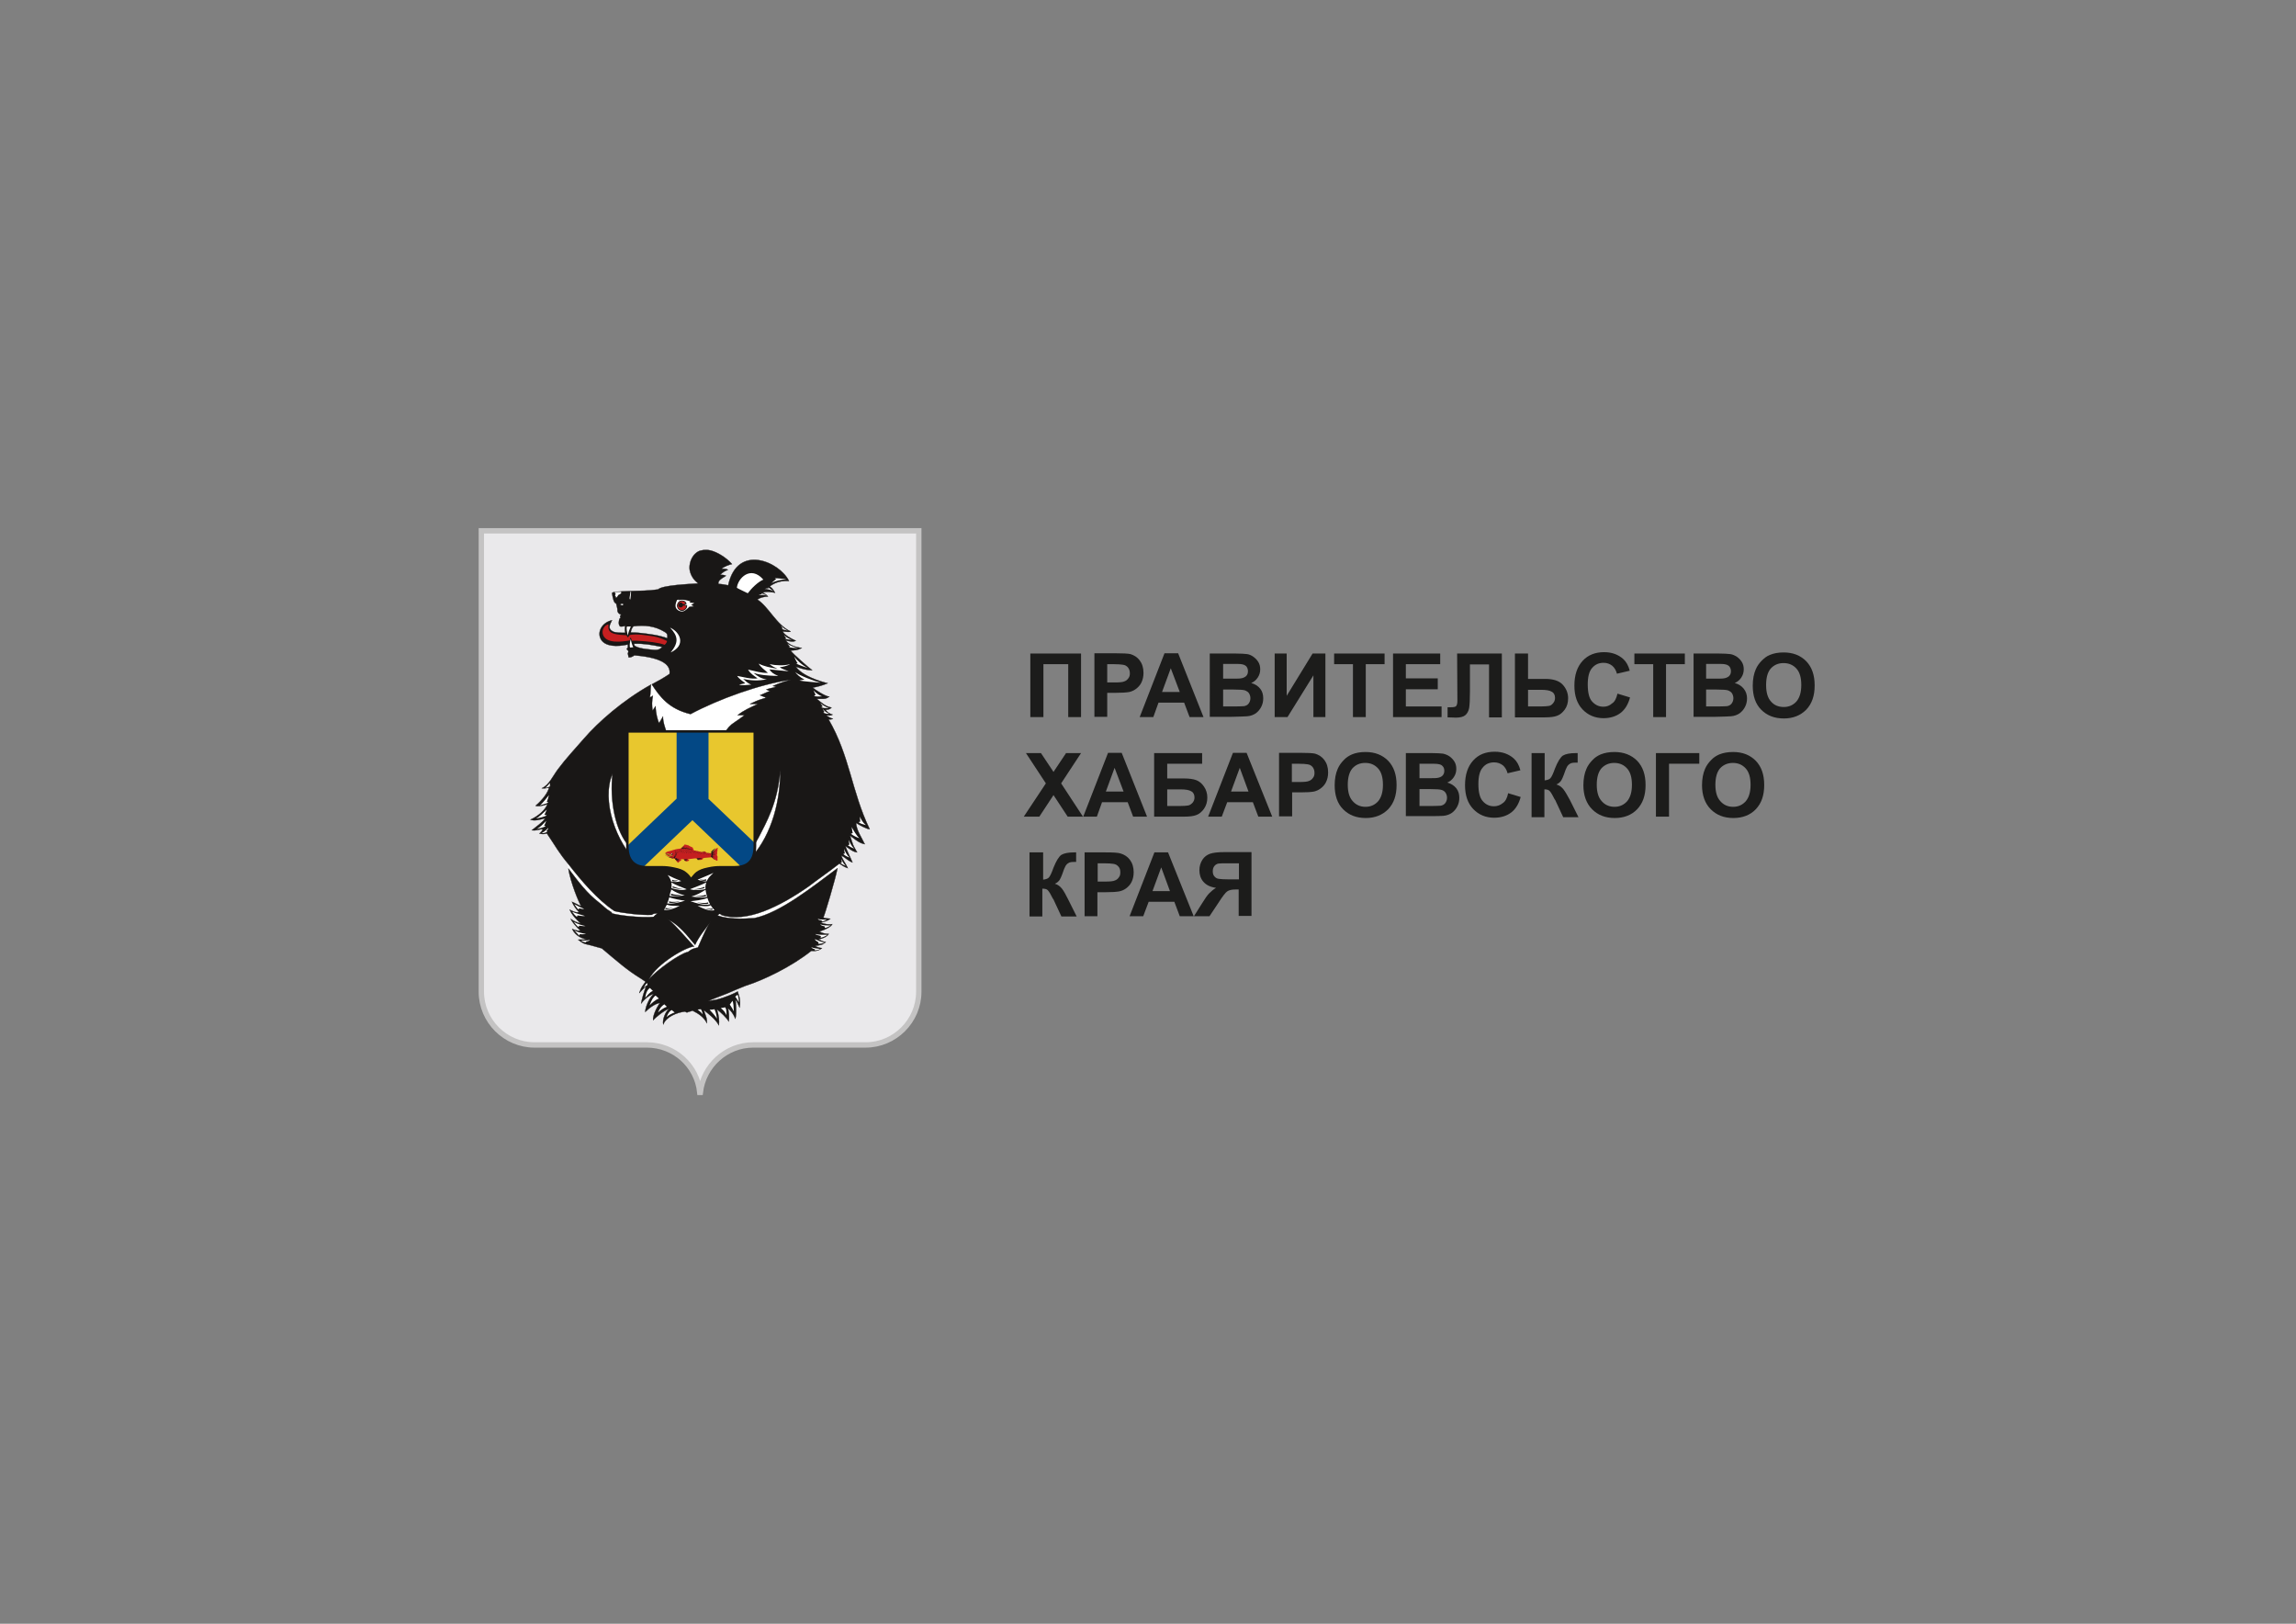
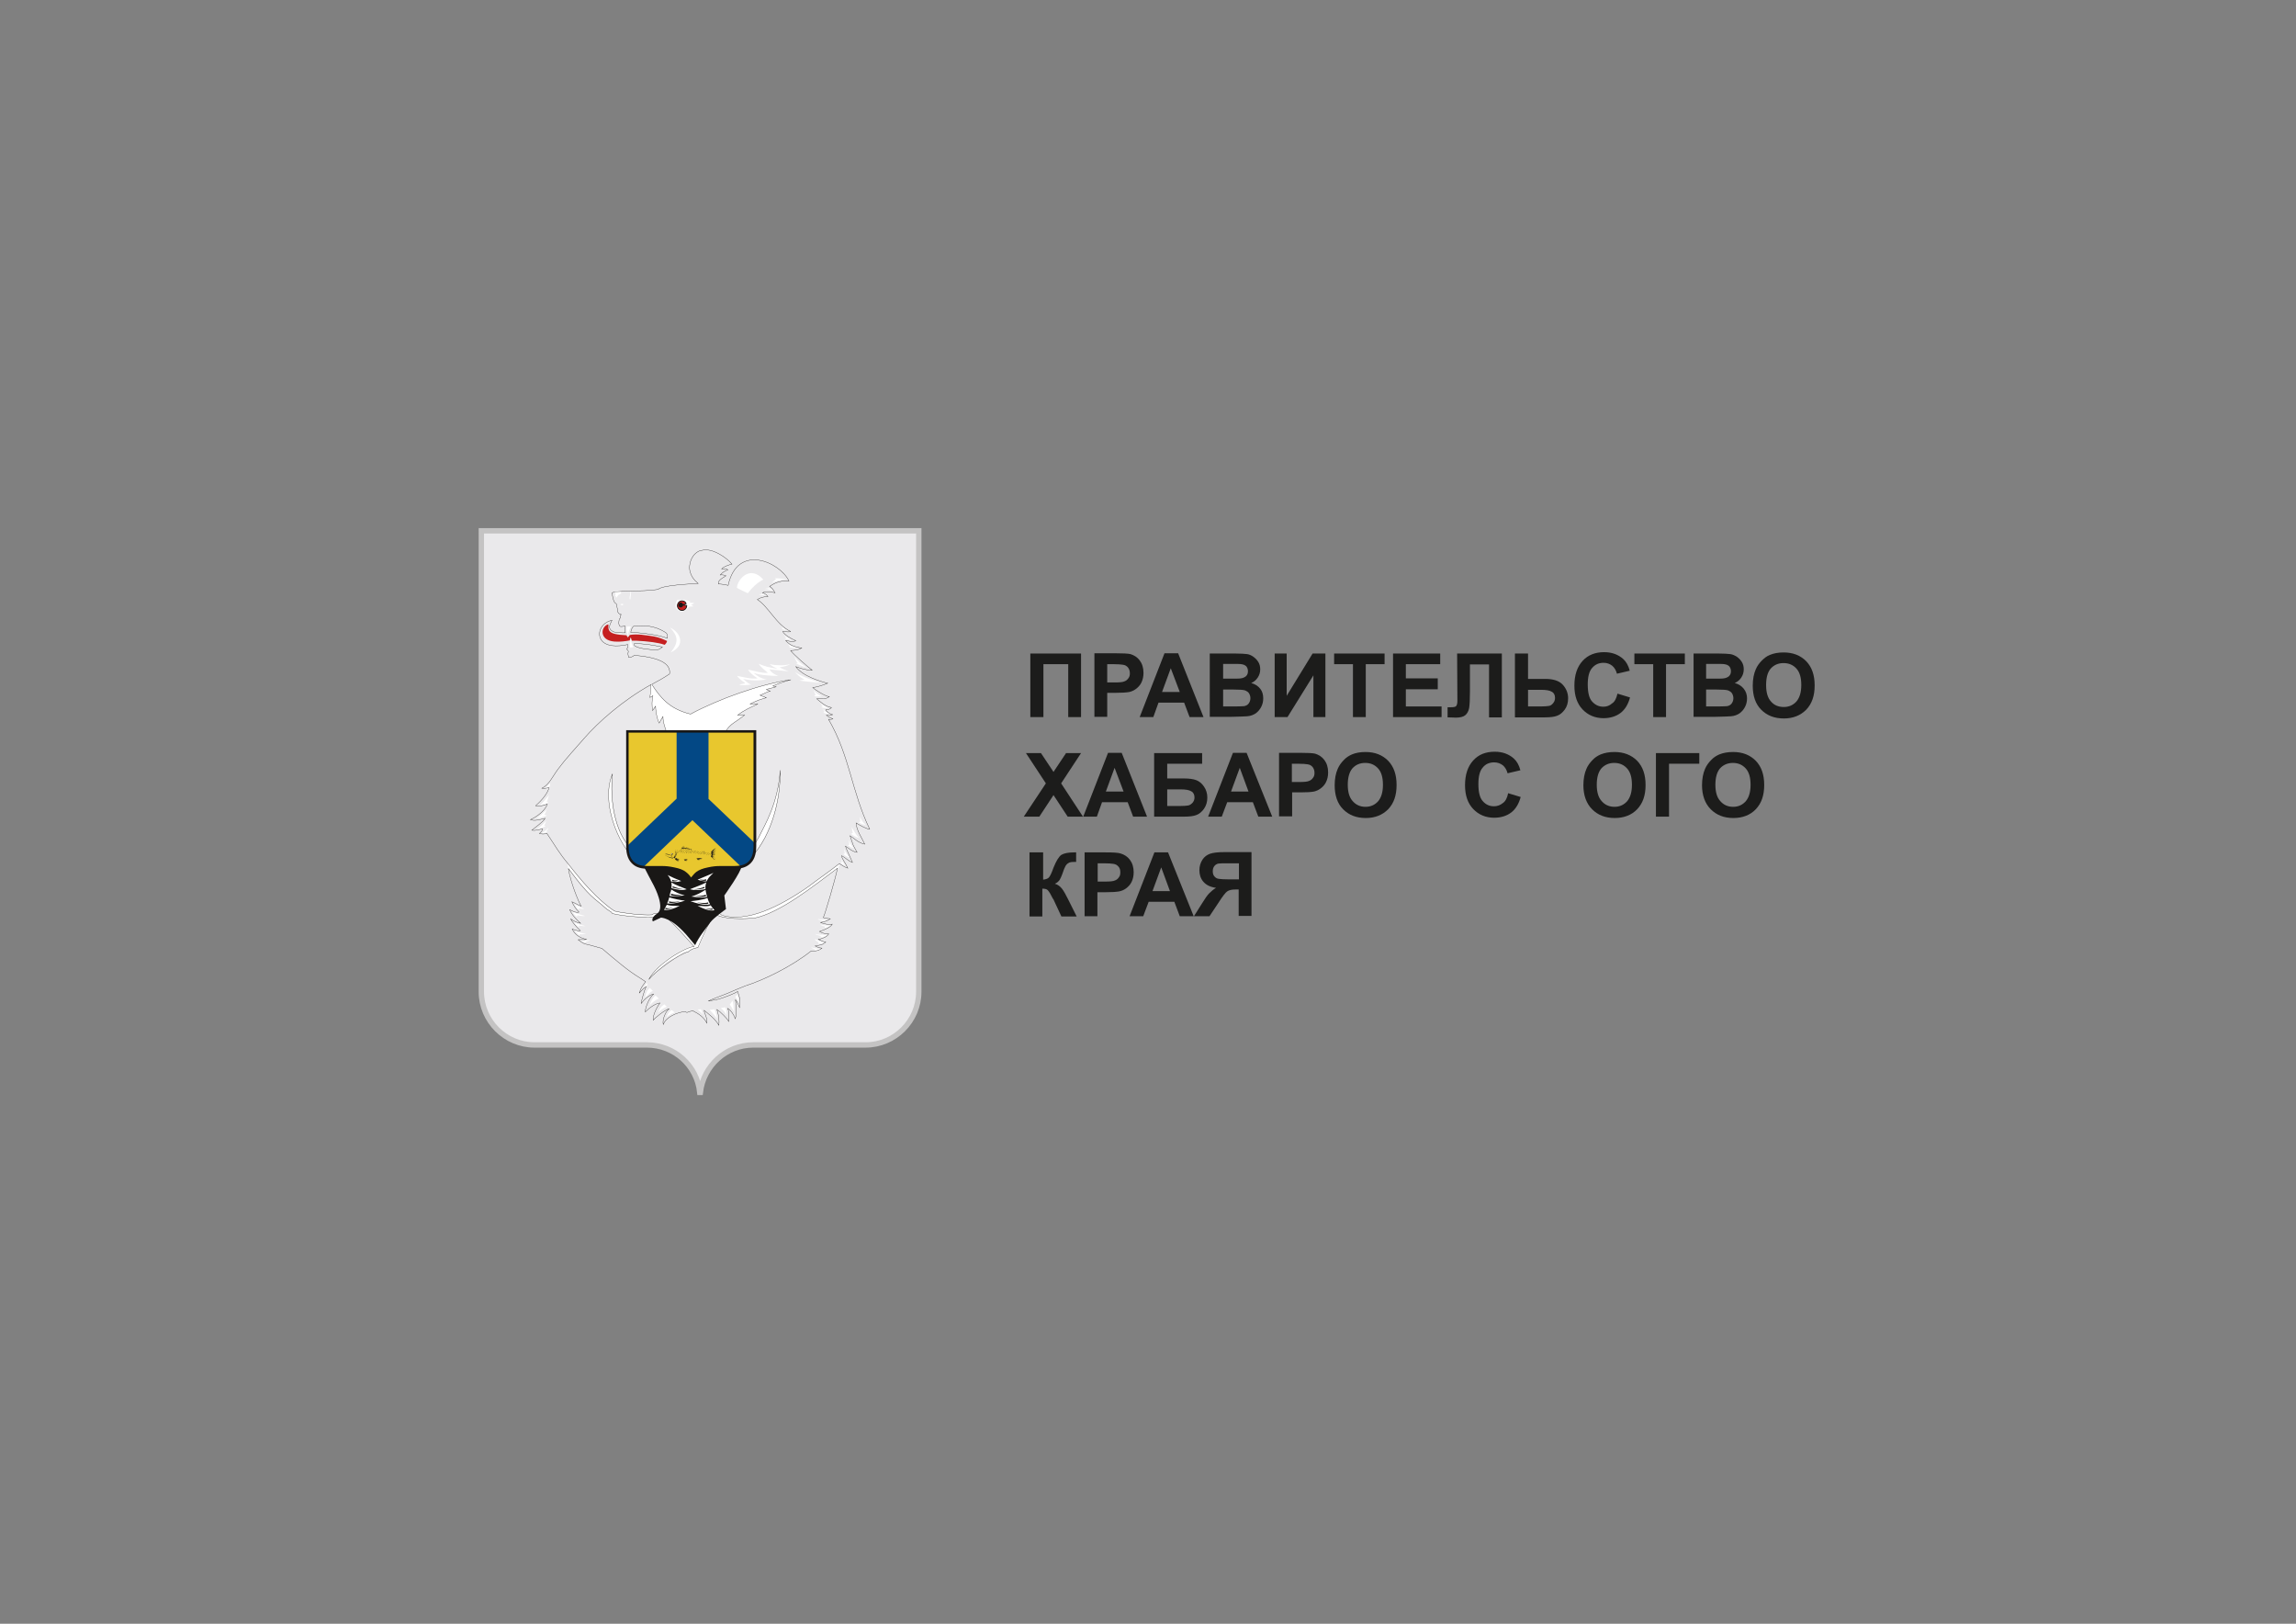
<svg xmlns="http://www.w3.org/2000/svg" version="1.1" id="Слой_1" x="0px" y="0px" viewBox="0 0 841.9 595.3" style="enable-background:new 0 0 841.9 595.3;" xml:space="preserve">
  <rect x="0" y="0" width="841.9" height="595.3" fill="#808080" stroke="none" />
  <style type="text/css"> .st0{fill:#DADADA;} .st1{fill:#FFFFFF;} .st2{fill:#0099FF;} .st3{fill:#008000;} .st4{fill-rule:evenodd;clip-rule:evenodd;fill:#D8D8D7;} .st5{fill:#1C1C1B;} .st6{fill-rule:evenodd;clip-rule:evenodd;fill:#FFFFFF;} .st7{fill-rule:evenodd;clip-rule:evenodd;fill:#181615;} .st8{fill:#181615;} .st9{fill-rule:evenodd;clip-rule:evenodd;fill:#BA2322;} .st10{fill-rule:evenodd;clip-rule:evenodd;fill:#DEC037;} .st11{fill-rule:evenodd;clip-rule:evenodd;fill:#08457C;} .st12{fill-rule:evenodd;clip-rule:evenodd;fill:#EAE9EB;} .st13{fill:none;stroke:#C4C3C3;stroke-width:1.967;} .st14{fill-rule:evenodd;clip-rule:evenodd;fill:#191716;} .st15{fill:none;stroke:#191716;stroke-width:0.111;} .st16{fill-rule:evenodd;clip-rule:evenodd;fill:#C51F20;} .st17{fill:none;stroke:#191716;stroke-width:0.309;} .st18{fill-rule:evenodd;clip-rule:evenodd;fill:#E8C72E;} .st19{fill-rule:evenodd;clip-rule:evenodd;fill:#034885;} .st20{fill-rule:evenodd;clip-rule:evenodd;fill:#1C1C1B;} </style>
  <g>
    <path class="st12" d="M176.5,194.6h160.4v169c0,10.7-8.8,19.5-19.5,19.5h-41.2c-10,0-18.3,7.7-19.4,17.4h-0.2 c-1-9.8-9.3-17.4-19.4-17.4H196c-10.7,0-19.5-8.8-19.5-19.5L176.5,194.6L176.5,194.6z" />
    <path class="st13" d="M176.5,194.6h160.4v169c0,10.7-8.8,19.5-19.5,19.5h-41.2c-10,0-18.3,7.7-19.4,17.4h-0.2 c-1-9.8-9.3-17.4-19.4-17.4H196c-10.7,0-19.5-8.8-19.5-19.5L176.5,194.6L176.5,194.6z" />
    <path class="st6" d="M229.7,311.6c-5.6-8.1-8.6-20-5.2-27.9c-1,9.1,0.7,19.5,5.1,25.4v1.1C229.6,310.7,229.6,311.2,229.7,311.6z M277.3,308.5l0.9-1.6c2.7-5.4,7-12.5,7.9-24.6c0.1,9.9-2.5,21.6-9,29.9c0.1-0.6,0.1-1.2,0.1-2V308.5z M252,349.1 c0.1,0,0.2-0.1,0.3-0.1L252,349.1z M245.7,337.5c2.2,2,5.9,6.2,8.8,9.5c-0.1,0-0.1,0-0.2,0c0,0-0.1,0-0.1,0c0,0-0.1,0-0.1,0h0 c-0.1,0-0.1,0-0.2,0c0,0-0.1,0-0.1,0c0,0,0,0-0.1,0c0,0-0.1,0-0.1,0c0,0-0.1,0-0.1,0c0,0-0.1,0-0.1,0c0,0-0.1,0-0.1,0 c0,0-0.1,0-0.1,0c0,0-0.1,0-0.1,0c-0.1,0-0.1,0-0.2,0.1l0,0c-0.1,0-0.1,0-0.2,0.1l0,0c-0.1,0.1-0.3,0.1-0.5,0.2h0 c-0.1,0-0.1,0.1-0.2,0.1l-0.1,0c-0.1,0-0.1,0.1-0.2,0.1l0,0c-0.1,0-0.2,0.1-0.2,0.1l0,0c-0.2,0.1-0.4,0.2-0.5,0.2l0,0 c-0.1,0-0.1,0.1-0.2,0.1l-0.1,0c-1,0.5-2.2,1.1-3.3,1.9c-0.4,0.3-0.8,0.5-1.3,0.8c-0.1,0.1-0.2,0.1-0.3,0.2 c-0.1,0.1-0.2,0.1-0.3,0.2c-2.8,1.9-5.4,4.3-6.9,6.7c-0.1,0.1-0.1,0.2-0.2,0.3v0c-0.1,0.1-0.1,0.2-0.2,0.3v0 c-0.1,0.1-0.1,0.2-0.1,0.3v0c0-0.1,0.1-0.1,0.1-0.2c0.1-0.1,0.2-0.2,0.3-0.3c0.1-0.1,0.2-0.2,0.3-0.3v0c0.1-0.1,0.1-0.1,0.2-0.2 c0.1-0.1,0.1-0.1,0.2-0.2v0c0.1-0.1,0.2-0.2,0.4-0.4c0.1-0.1,0.1-0.1,0.2-0.2c0.1-0.1,0.1-0.1,0.2-0.2l0,0c0.1-0.1,0.1-0.1,0.2-0.2 c0.1-0.1,0.1-0.1,0.2-0.2l0,0c0.1-0.1,0.1-0.1,0.2-0.2l0,0c0.1-0.1,0.1-0.1,0.2-0.2l0,0c0.2-0.2,0.4-0.4,0.7-0.6v0 c0.1-0.1,0.1-0.1,0.2-0.2l0.1,0c0.1-0.1,0.3-0.2,0.5-0.4v0c0.1-0.1,0.2-0.1,0.2-0.2c0.1-0.1,0.2-0.1,0.2-0.2l0.1-0.1 c0.2-0.1,0.3-0.2,0.5-0.4l0,0c0.1-0.1,0.2-0.1,0.2-0.2l0,0c0.1-0.1,0.2-0.1,0.2-0.2l0,0c0.1-0.1,0.1-0.1,0.2-0.2 c0.1-0.1,0.2-0.1,0.2-0.2l0.1-0.1c0.1,0,0.1-0.1,0.2-0.1l0.1-0.1l0.2-0.1l0.1-0.1l0.2-0.1l0.1,0c0.1-0.1,0.1-0.1,0.2-0.1l0.1-0.1 l0.2-0.1l0.1-0.1l0.2-0.1l0.1-0.1l0.2-0.1l0.1,0c0.1-0.1,0.1-0.1,0.2-0.1l0,0c0.1-0.1,0.1-0.1,0.2-0.1l0.1,0 c0.1-0.1,0.1-0.1,0.2-0.1l0.1-0.1c0.1,0,0.1-0.1,0.2-0.1l0.1,0c0.1,0,0.1-0.1,0.2-0.1l0.1-0.1l0.1-0.1l0.1-0.1 c0.1,0,0.1-0.1,0.2-0.1l0.1-0.1c0.1,0,0.1-0.1,0.2-0.1l0.1,0c0.1,0,0.1-0.1,0.2-0.1l0.1,0c0.1,0,0.1-0.1,0.2-0.1l0.1,0 c0.1,0,0.1-0.1,0.2-0.1l0.1-0.1c0,0,0.1-0.1,0.1-0.1l0.1-0.1c0,0,0.1-0.1,0.1-0.1c0,0,0.1,0,0.1-0.1c0,0,0.1,0,0.1-0.1 c0,0,0.1,0,0.1-0.1c0,0,0.1,0,0.1,0c0,0,0.1-0.1,0.1-0.1l0.1-0.1c0,0,0.1,0,0.1,0c0,0,0.1,0,0.1-0.1c0,0,0.1,0,0.1,0 c0,0,0.1,0,0.1-0.1c0,0,0.1,0,0.1,0c0,0,0.1,0,0.1-0.1c0,0,0.1,0,0.1,0c0,0,0.1,0,0.1,0l0.1,0c0,0,0.1,0,0.1-0.1c0,0,0.1,0,0.1,0 c0,0,0.1,0,0.1,0c0,0,0.1,0,0.1,0c0,0,0.1,0,0.1,0c0,0,0.1,0,0.1,0c0,0,0.1,0,0.1,0c0,0,0.1,0,0.1,0c0.1,0,0.2-0.1,0.3-0.1 c0.1,0,0.1,0,0.2,0c0.1,0,0.1,0,0.2,0c1.4-1.3,2.6-1.4,3.5-1.6l0.1-0.1l0-0.1l0-0.1v0l0.1-0.2l0,0v0l0-0.1l0.1-0.2l0.1-0.1v0 l0.1-0.1l0-0.1l0-0.1l0.1-0.2l0.1-0.3l0.1-0.2l0.1-0.1v0l0.1-0.2l0.1-0.2l0-0.1l0.1-0.2c0.1-0.3,0.3-0.6,0.4-0.9l0.1-0.3l0.1-0.2 l0.2-0.4l0.1-0.2c0.1-0.2,0.2-0.5,0.3-0.7v-0.1l0.1-0.1v0l0.1-0.1v0l0.1-0.2l0.1-0.2v0l0.1-0.2l0.1-0.1l0.2-0.3l0.1-0.1v0 c0.1-0.2,0.2-0.5,0.3-0.7l0,0l0.1-0.2v0l0.1-0.1v0l0.1-0.3v0c0-0.1,0.1-0.1,0.1-0.2l0.1-0.1l0.1-0.1l0,0l0.1-0.2l0-0.1l0.1-0.1l0,0 l0.1-0.2v0c-0.1,0.1-0.2,0.2-0.2,0.3c-1.7,2.3-4.4,5.6-5.6,8.4c0,0-2.2-2.6-3.4-4C249.7,340.7,247.8,338.7,245.7,337.5L245.7,337.5 z M208.2,316.6c0,1,0.1,2,0.4,2.9c0,0,0,0.1,0,0.1v-0.2l0-0.1v-0.1c0-0.1,0-0.1-0.1-0.2v0c0-0.1,0-0.1,0-0.2l0,0c0-0.1,0-0.2,0-0.2 v0c0-0.1,0-0.2,0-0.2c3.8,5,6.8,9.1,11.4,12.6c1.3,1,2.3,2.2,3.9,3.1c0.7,0.4,0.6,0.5,0.8,0.8c3.2,0.9,10.3,1.6,15.3,1.3 c0.3-0.3,0.7-0.7,1.3-1.1c-0.2,0-0.4-0.1-0.6-0.1c-0.6,0-1.2,0.2-1.5,0.5c-3.6,0.2-10.6-0.6-13.7-1.4c-6.3-4.2-12.2-11.2-16.8-17.1 v0l0,0v-0.1L208.2,316.6L208.2,316.6z M307.9,316.5c-0.2,0.8-0.5,1.7-0.7,2.5c0.1-0.3,0.1-0.5,0.1-0.7c-9,6.7-21.1,16.4-30.5,18.3 c-3.9,0.3-10.8,0.5-14.1-1.3c0.1-0.2,0.2-0.5,0.4-0.7c0.1,0.1,0.2,0.2,0.4,0.3c0,0,0.1,0,0.1,0c0.4,0,0.8,0.2,1,0.5 c9.2,2.9,21.3-3.1,31.9-10.5C300.1,322.2,303.7,319.8,307.9,316.5L307.9,316.5z M238.5,251.2l0.1-0.1l0.6-0.4l0.2,0 c-0.1,0.1-0.3,0.1-0.4,0.2c3,4.6,6.3,9,14.2,10.9c10.3-5.5,25.5-11,36.8-12.6c-2.5,0.7-4.7,1.4-6.6,2.3l1.2,0.3 c-1.1,0.4-2.4,0.5-3.6,1l1.4,0.6c-0.8,0.1-1.5,0.6-3.7,1.5c0.8,0.3,1.5,0.6,2.3,0.9c0,0-1.2,0.3-2.6,0.8c-1.4,0.5-3.4,1.5-3.4,1.5 l2.9,0c-2.6,1.2-5.2,2.3-7.4,4.1c0.8,0,1.7,0,2.5,0c0,0-2.5,1.9-3.5,2.5c-1.6,1-2.3,1.8-3.1,3h-22.3c-0.5-1.5-1.1-3-1.1-5 c-0.9,1.5-1,1.7-1.4,2.4c-0.6-1-1.3-4-1.3-6.2l-1.1,1.6c-0.3-1.9-0.3-3.4,0.1-5.4l-1.1,0.6c0.3-1.6,0.2-2.9,0.4-4.7 C238.7,251.1,238.6,251.1,238.5,251.2z" />
    <path class="st14" d="M266.2,333.3c0,0-4.4,3.1-5.7,4.8c-1.7,2.3-4.4,5.6-5.6,8.4c0,0-2.2-2.6-3.4-4c-2.5-2.7-5.5-5.6-9.1-6.1 l-3,1.4c0,0-1-1.2,1.6-2.9c3-2-1-9.7-1.2-10.1c-0.3-0.6-4.2-7.8-4.1-8.1c0.1-0.3,4.2-4.3,5.4-4.4c1.2-0.1,21.3,0.4,21.6,0.5 c0.3,0.1,9.1,2.8,9.2,4.7c0.1,1.9-6.3,10.8-6.3,10.8L266.2,333.3z" />
-     <path class="st14" d="M200.5,305.5c3.4,5,4.3,7,8,11.4c4.6,5.9,10.5,12.9,16.8,17.1c3.1,0.8,10.1,1.6,13.7,1.4 c0.3-0.3,0.9-0.5,1.5-0.5c0.3,0,0.5,0,0.8,0.1c0.9-0.3,1.7-0.8,2.3-1.7c1.3-2,1.9-4.3,2.4-6.1c0.6-2.6,0.5-4.5-1-6.4 c-2.5-3.1-6.7-4.2-11-4.3c-8.1-7.4-13.6-23.1-9.4-32.8c-1.1,9.8,1,21.1,6.2,26.7l-1-42.6l14.5,0.3c-0.5-1.6-1.2-3.3-1.2-5.4 c-0.9,1.5-1,1.7-1.4,2.4c-0.6-1-1.3-4-1.3-6.2l-1.1,1.6c-0.3-1.9-0.3-3.4,0.1-5.4l-1.1,0.6c0.3-1.6,0.2-2.9,0.4-4.7 c-10.4,5.8-19.4,13.8-24.5,19.7c-3.2,3.7-6.7,7.4-9.6,11.3c-2,2.7-3.2,5.7-5.9,7c0.4,0.1,1.6,0,2.6-0.2c-0.3,1.6-2.2,4.3-4.9,6.6 c0.4,0.3,2.4,0.2,4.3-0.6c-0.6,2-3.3,4.4-6.2,5.7c1.5,0.6,3.5,0,5.4-0.5c-0.8,1.4-3.5,3.2-4.9,4.4c1.5,0.2,2.2-0.2,4-0.5 c-0.1,0.7-0.7,1.2-1.2,1.7C199.1,305.9,199.8,305.8,200.5,305.5z M237.9,359.1c3-5.9,13.8-12,16.6-12.1c-3-3.3-6.7-7.6-8.9-9.5 c-0.9-0.9-2.1-1.3-3.1-1.7c-4.8,1-14.2,0.1-18-0.9c-0.2-0.2-0.1-0.4-0.8-0.8c-1.6-0.9-2.6-2.1-3.9-3.1c-4.6-3.5-7.6-7.6-11.4-12.6 c0.8,5.1,3.8,12.4,4.7,13.8c-0.7-0.2-2.2-1.1-3.4-1.6c0.6,1.3,1.3,2.5,2.6,3.8c-1.2,0.3-2.4-0.4-3.4-0.9c0.8,1.9,2.4,3.6,4,5 c-1.2-0.2-2.6-0.8-3.6-1.6c0.4,1,1.9,2.8,3.5,4.3c-0.9,0.1-1.6-0.1-3-0.6c1.3,2.6,3.5,3.4,5.3,3.8c-0.6,0.2-2,0-3.1,0.1 c0.6,0.4,1.5,1.4,3.1,1.7c1.9,0.4,4,1.1,5.6,1.5c5.7,4.8,9.2,7.9,13.9,10.8c0.7,0.4,1.3,0.9,2.1,1.4c-0.4,0.5-0.7,1.1-1.2,1.7 c-0.6,0.9-1.1,2.5-1.1,2.5c0.8-0.9,1.7-1.9,2.5-2.4c-0.7,1.6-1.6,4.8-1.8,6.2c2.2-2.8,3.9-3.3,4.6-3.5c-1.6,1.3-3.1,4.9-3.1,6.6 c1.7-1.7,3.8-3.1,5.4-3.3c-1.5,2-2.7,5-2.5,6.3c0.7-0.8,4-3.6,5.9-4.2c-1.4,1-2.6,4.1-2.2,5.8c1.1-2.9,5.2-4.4,7.7-4.7 c0.4-0.1,0.4,0.1,1,0.3c0.6-0.3,1.4-0.4,2.1-0.7l0.1,0.1c2,1,4,2.3,5.1,4.5c0.2-2.1-1-3.7-1-4.7c1.4,1.2,4.1,3.1,5.4,5.5 c0.2-1.7,0-3.5-0.7-5.8c1.2,0.8,3.8,3.3,4.3,4.4c0.3-1.5,0-4.2-0.3-4.8c1,0.6,2.3,2.4,2.7,3.8c0.6-1.4,0.2-6.2,0.1-7 c0.6,0.7,0.8,1.3,1.5,2.9c0.6-3-0.5-4.9-0.7-5.9c-0.9,0.6-4.6,2.2-7.8,3c-0.5,0.1-2.5,0.4-3,0.5c1.9-0.9,5.3-2.1,7-2.8 c2.2-1,4.5-1.9,6.7-2.8c6.4-2,16.7-6.9,24.1-12.8c1.5,0.2,2.8-0.1,3.9-1c-1.1-0.1-1.8-0.4-2.5-0.8c2.1-0.4,2.6-0.3,3.9-1.4 c-0.9-0.1-1.7-0.6-2.7-1c1.7-0.4,2.9-0.8,3.8-2c-1.4,0-2.7-0.4-3.4-0.9c2.2-0.7,4.2-1.7,4.7-2.7c-1.3,0.3-3.2-0.1-4.3-0.6 c1.5-0.2,2.9-0.8,3.6-1.4c-0.5-0.1-1.7,0-2.6-0.4c0.5-0.9,4.4-14,5.2-18.1c-9,6.7-21.1,16.4-30.5,18.3c-3.9,0.3-10.8,0.5-14.1-1.3 c-1.3,0-4.8,7.9-6.6,12.1c-0.9,0.2-2.1,0.3-3.6,1.6C249.4,349.5,240.6,355.8,237.9,359.1z M231.3,231.9c0-0.6,0.4-1.8,1-2.3 c4.2-0.5,7.8-0.1,11.3,2c1,0.6,1.2,0.8,1.1,2.4c-2.9-1.1-6.7-1.6-10.5-2C233.3,231.9,232.2,231.9,231.3,231.9z M242.9,237.2 c-0.6,0.4-0.8,0.8-1.7,1c-0.8,0.2-2.3,0-3.9-0.2c-1.7-0.2-3.5-0.5-4.5-1.2c-0.3-0.3-0.3-0.5-0.3-0.8 C236.2,235.9,238.8,236.4,242.9,237.2z M245.5,247.1c-2.1,1.4-4.2,2.6-6.5,3.8c3,4.6,6.3,9,14.2,10.9c10.3-5.5,25.5-11,36.8-12.6 c-2.5,0.7-4.7,1.4-6.6,2.3l1.2,0.3c-1.1,0.4-2.4,0.5-3.6,1l1.4,0.6c-0.8,0.1-1.5,0.6-3.7,1.5c0.8,0.3,1.5,0.6,2.3,0.9 c0,0-1.2,0.3-2.6,0.8c-1.4,0.5-3.4,1.5-3.4,1.5l2.9,0c-2.6,1.2-5.2,2.3-7.4,4.1c0.8,0,1.7,0,2.5,0c0,0-2.5,1.9-3.5,2.5 c-2,1.3-2.6,2.2-4,4.2l10.5-0.3c0,0-0.3,42.2-0.1,42.4l2.3-4c2.7-5.4,7-12.5,7.9-24.6c0.1,10.6-2.9,23.3-10.4,31.7 c-2.3,4.5-8,2.6-12.8,5.2c-1.4,1-2.7,2.1-3.4,3.3c-1.1,1.9-0.8,3.9-0.3,6c0.6,2.3,1.8,4.8,4.3,6.4c0.1,0,0.1,0,0.1,0 c0.4,0,0.8,0.2,1,0.5c9.2,2.9,21.3-3.1,31.9-10.5c3.5-2.7,7.1-5.1,11.3-8.4c1,0.7,1.7,1.2,3.1,1.7c-0.7-1.6-2.4-3.8-2.3-4.6 c1.5,0.8,2.2,1.8,4,2.5c-0.6-1.5-2.2-4.6-2.6-6c1.1,0.7,2.6,2.1,4.3,2.3c-0.5-1-1.1-1.8-1.5-2.8c-0.4-1-0.7-2.2-1.1-3.3 c1.2,0.7,2.9,2.6,5.4,3.1c-1.1-2.4-3-4.9-3.2-7.8c1.4,0.9,4,2.3,5,2.3c-6.7-13.9-7.2-26.7-15.1-40.3c0.6,0.1,1.1,0.1,1.6-0.2 c-0.9-0.2-1.9-0.8-2.4-1.3c0.8,0.1,1.5,0.3,2.3-0.2c-1.4-0.4-2.4-1.3-2.5-1.8c1,0.1,1.8-0.4,2.1-0.8c-2.2-0.3-4.1-2.1-5.4-3.2 c2.1-0.1,3,0.4,4.6-0.8c-1.3,0-5.2-2.5-6.1-3.3c1.8-0.3,3.6-0.8,5.5-1.6c-2.8-0.7-9.2-2.6-11.7-6.1c0.6,0.2,3.6,1.4,6,1.3 c-1-0.7-7-5.9-7.9-7.2c1.4-0.1,2.3,0,4.1-0.9c-2.2-0.4-4.3-0.8-5.9-2.8c1.5,0.3,2.6,0.7,3.7,0.1c-1.9-0.8-4.2-2.2-4.8-3.4 c0.9,0,2.4,0.4,2.9,0c-5.2-2.4-8-9-12.2-11.7c1-0.7,2.6-1.1,3.9-1.1c-0.3-0.4-1.2-1.2-2-1.4c1.2-0.5,2.9-0.3,4.6,0 c-0.9-1.4-1-1.7-2-2.3c0.6-0.3,2.7-2.3,7.1-2c-3.3-6.9-18.9-14-22.3,1.6c-0.7-0.2-2.5-0.5-3.6-0.5c-0.1-1.2,0.7-1.7,2.8-3 c-0.5-0.3-1.5-0.4-2.1-0.3c0.7-0.9,1.6-1.4,2.8-1.9c-0.5-0.4-1.8-0.4-2.3-0.3c0.5-0.8,3.2-1.7,3.8-1.8c-2.1-2.4-5.4-4.4-7.9-5 c-1.8-0.4-3.6-0.1-4.5,0.4c-2.8,1.6-3.4,5-3.1,6.8c0.4,2.2,1.6,3.7,3.1,4.9c-2.6,0.2-13.2,0.6-14.7,2.2c-3.3,0.5-6.8,0.5-10.2,0.6 c-2,0.1-4,0.1-6,0.4c-0.3,0-0.4,0.2-0.7,0.3c0,0,0.4,2.9,1,3.5c0.3,0.3,0.6,0.5,0.6,0.5c-0.1,0.2,0.5,1.5,0.4,2.6 c0.3,1.2,1.4,1.3,1.4,1.3s-0.7,0.5-0.3,1.1c0.1,0.3-0.3,0.2-0.4,0.6c-0.1,0.4-0.5,1.8,0.2,2.6c0.3,0.3,1.9-0.1,1.9-0.1 c0,0.8-0.2,1.5,0.1,2.5c-1.6,0-3.7,0-4.6-0.5c-1.9-1-1.2-2.3-0.3-4.1c-4,0.9-5.7,4.8-3.8,7.4c1.7,2.2,5.5,2.4,9.6,1.5 c0,0.3,0.1,0.7,0,1.1c-0.1,0.3-0.4,0.3-0.4,0.6l0.5,0.5c0.1,0.3,0.1,0.5,0.1,0.6c-0.1,0.2-0.2,0.4-0.2,0.4l0.3,1.5 c0,0,0.6,0.1,1.2-0.2c0.3-0.1,0.6-0.3,0.8-0.5c0.2,0,0.4,0,0.5,0C243.5,241.2,246,244.1,245.5,247.1z" />
    <path class="st15" d="M200.5,305.5c3.4,5,4.3,7,8,11.4c4.6,5.9,10.5,12.9,16.8,17.1c3.1,0.8,10.1,1.6,13.7,1.4 c0.3-0.3,0.9-0.5,1.5-0.5c0.3,0,0.5,0,0.8,0.1c0.9-0.3,1.7-0.8,2.3-1.7c1.3-2,1.9-4.3,2.4-6.1c0.6-2.6,0.5-4.5-1-6.4 c-2.5-3.1-6.7-4.2-11-4.3c-8.1-7.4-13.6-23.1-9.4-32.8c-1.1,9.8,1,21.1,6.2,26.7l-1-42.6l14.5,0.3c-0.5-1.6-1.2-3.3-1.2-5.4 c-0.9,1.5-1,1.7-1.4,2.4c-0.6-1-1.3-4-1.3-6.2l-1.1,1.6c-0.3-1.9-0.3-3.4,0.1-5.4l-1.1,0.6c0.3-1.6,0.2-2.9,0.4-4.7 c-10.4,5.8-19.4,13.8-24.5,19.7c-3.2,3.7-6.7,7.4-9.6,11.3c-2,2.7-3.2,5.7-5.9,7c0.4,0.1,1.6,0,2.6-0.2c-0.3,1.6-2.2,4.3-4.9,6.6 c0.4,0.3,2.4,0.2,4.3-0.6c-0.6,2-3.3,4.4-6.2,5.7c1.5,0.6,3.5,0,5.4-0.5c-0.8,1.4-3.5,3.2-4.9,4.4c1.5,0.2,2.2-0.2,4-0.5 c-0.1,0.7-0.7,1.2-1.2,1.7C199.1,305.9,199.8,305.8,200.5,305.5z M237.9,359.1c3-5.9,13.8-12,16.6-12.1c-3-3.3-6.7-7.6-8.9-9.5 c-0.9-0.9-2.1-1.3-3.1-1.7c-4.8,1-14.2,0.1-18-0.9c-0.2-0.2-0.1-0.4-0.8-0.8c-1.6-0.9-2.6-2.1-3.9-3.1c-4.6-3.5-7.6-7.6-11.4-12.6 c0.8,5.1,3.8,12.4,4.7,13.8c-0.7-0.2-2.2-1.1-3.4-1.6c0.6,1.3,1.3,2.5,2.6,3.8c-1.2,0.3-2.4-0.4-3.4-0.9c0.8,1.9,2.4,3.6,4,5 c-1.2-0.2-2.6-0.8-3.6-1.6c0.4,1,1.9,2.8,3.5,4.3c-0.9,0.1-1.6-0.1-3-0.6c1.3,2.6,3.5,3.4,5.3,3.8c-0.6,0.2-2,0-3.1,0.1 c0.6,0.4,1.5,1.4,3.1,1.7c1.9,0.4,4,1.1,5.6,1.5c5.7,4.8,9.2,7.9,13.9,10.8c0.7,0.4,1.3,0.9,2.1,1.4c-0.4,0.5-0.7,1.1-1.2,1.7 c-0.6,0.9-1.1,2.5-1.1,2.5c0.8-0.9,1.7-1.9,2.5-2.4c-0.7,1.6-1.6,4.8-1.8,6.2c2.2-2.8,3.9-3.3,4.6-3.5c-1.6,1.3-3.1,4.9-3.1,6.6 c1.7-1.7,3.8-3.1,5.4-3.3c-1.5,2-2.7,5-2.5,6.3c0.7-0.8,4-3.6,5.9-4.2c-1.4,1-2.6,4.1-2.2,5.8c1.1-2.9,5.2-4.4,7.7-4.7 c0.4-0.1,0.4,0.1,1,0.3c0.6-0.3,1.4-0.4,2.1-0.7l0.1,0.1c2,1,4,2.3,5.1,4.5c0.2-2.1-1-3.7-1-4.7c1.4,1.2,4.1,3.1,5.4,5.5 c0.2-1.7,0-3.5-0.7-5.8c1.2,0.8,3.8,3.3,4.3,4.4c0.3-1.5,0-4.2-0.3-4.8c1,0.6,2.3,2.4,2.7,3.8c0.6-1.4,0.2-6.2,0.1-7 c0.6,0.7,0.8,1.3,1.5,2.9c0.6-3-0.5-4.9-0.7-5.9c-0.9,0.6-4.6,2.2-7.8,3c-0.5,0.1-2.5,0.4-3,0.5c1.9-0.9,5.3-2.1,7-2.8 c2.2-1,4.5-1.9,6.7-2.8c6.4-2,16.7-6.9,24.1-12.8c1.5,0.2,2.8-0.1,3.9-1c-1.1-0.1-1.8-0.4-2.5-0.8c2.1-0.4,2.6-0.3,3.9-1.4 c-0.9-0.1-1.7-0.6-2.7-1c1.7-0.4,2.9-0.8,3.8-2c-1.4,0-2.7-0.4-3.4-0.9c2.2-0.7,4.2-1.7,4.7-2.7c-1.3,0.3-3.2-0.1-4.3-0.6 c1.5-0.2,2.9-0.8,3.6-1.4c-0.5-0.1-1.7,0-2.6-0.4c0.5-0.9,4.4-14,5.2-18.1c-9,6.7-21.1,16.4-30.5,18.3c-3.9,0.3-10.8,0.5-14.1-1.3 c-1.3,0-4.8,7.9-6.6,12.1c-0.9,0.2-2.1,0.3-3.6,1.6C249.4,349.5,240.6,355.8,237.9,359.1z M231.3,231.9c0-0.6,0.4-1.8,1-2.3 c4.2-0.5,7.8-0.1,11.3,2c1,0.6,1.2,0.8,1.1,2.4c-2.9-1.1-6.7-1.6-10.5-2C233.3,231.9,232.2,231.9,231.3,231.9z M242.9,237.2 c-0.6,0.4-0.8,0.8-1.7,1c-0.8,0.2-2.3,0-3.9-0.2c-1.7-0.2-3.5-0.5-4.5-1.2c-0.3-0.3-0.3-0.5-0.3-0.8 C236.2,235.9,238.8,236.4,242.9,237.2z M245.5,247.1c-2.1,1.4-4.2,2.6-6.5,3.8c3,4.6,6.3,9,14.2,10.9c10.3-5.5,25.5-11,36.8-12.6 c-2.5,0.7-4.7,1.4-6.6,2.3l1.2,0.3c-1.1,0.4-2.4,0.5-3.6,1l1.4,0.6c-0.8,0.1-1.5,0.6-3.7,1.5c0.8,0.3,1.5,0.6,2.3,0.9 c0,0-1.2,0.3-2.6,0.8c-1.4,0.5-3.4,1.5-3.4,1.5l2.9,0c-2.6,1.2-5.2,2.3-7.4,4.1c0.8,0,1.7,0,2.5,0c0,0-2.5,1.9-3.5,2.5 c-2,1.3-2.6,2.2-4,4.2l10.5-0.3c0,0-0.3,42.2-0.1,42.4l2.3-4c2.7-5.4,7-12.5,7.9-24.6c0.1,10.6-2.9,23.3-10.4,31.7 c-2.3,4.5-8,2.6-12.8,5.2c-1.4,1-2.7,2.1-3.4,3.3c-1.1,1.9-0.8,3.9-0.3,6c0.6,2.3,1.8,4.8,4.3,6.4c0.1,0,0.1,0,0.1,0 c0.4,0,0.8,0.2,1,0.5c9.2,2.9,21.3-3.1,31.9-10.5c3.5-2.7,7.1-5.1,11.3-8.4c1,0.7,1.7,1.2,3.1,1.7c-0.7-1.6-2.4-3.8-2.3-4.6 c1.5,0.8,2.2,1.8,4,2.5c-0.6-1.5-2.2-4.6-2.6-6c1.1,0.7,2.6,2.1,4.3,2.3c-0.5-1-1.1-1.8-1.5-2.8c-0.4-1-0.7-2.2-1.1-3.3 c1.2,0.7,2.9,2.6,5.4,3.1c-1.1-2.4-3-4.9-3.2-7.8c1.4,0.9,4,2.3,5,2.3c-6.7-13.9-7.2-26.7-15.1-40.3c0.6,0.1,1.1,0.1,1.6-0.2 c-0.9-0.2-1.9-0.8-2.4-1.3c0.8,0.1,1.5,0.3,2.3-0.2c-1.4-0.4-2.4-1.3-2.5-1.8c1,0.1,1.8-0.4,2.1-0.8c-2.2-0.3-4.1-2.1-5.4-3.2 c2.1-0.1,3,0.4,4.6-0.8c-1.3,0-5.2-2.5-6.1-3.3c1.8-0.3,3.6-0.8,5.5-1.6c-2.8-0.7-9.2-2.6-11.7-6.1c0.6,0.2,3.6,1.4,6,1.3 c-1-0.7-7-5.9-7.9-7.2c1.4-0.1,2.3,0,4.1-0.9c-2.2-0.4-4.3-0.8-5.9-2.8c1.5,0.3,2.6,0.7,3.7,0.1c-1.9-0.8-4.2-2.2-4.8-3.4 c0.9,0,2.4,0.4,2.9,0c-5.2-2.4-8-9-12.2-11.7c1-0.7,2.6-1.1,3.9-1.1c-0.3-0.4-1.2-1.2-2-1.4c1.2-0.5,2.9-0.3,4.6,0 c-0.9-1.4-1-1.7-2-2.3c0.6-0.3,2.7-2.3,7.1-2c-3.3-6.9-18.9-14-22.3,1.6c-0.7-0.2-2.5-0.5-3.6-0.5c-0.1-1.2,0.7-1.7,2.8-3 c-0.5-0.3-1.5-0.4-2.1-0.3c0.7-0.9,1.6-1.4,2.8-1.9c-0.5-0.4-1.8-0.4-2.3-0.3c0.5-0.8,3.2-1.7,3.8-1.8c-2.1-2.4-5.4-4.4-7.9-5 c-1.8-0.4-3.6-0.1-4.5,0.4c-2.8,1.6-3.4,5-3.1,6.8c0.4,2.2,1.6,3.7,3.1,4.9c-2.6,0.2-13.2,0.6-14.7,2.2c-3.3,0.5-6.8,0.5-10.2,0.6 c-2,0.1-4,0.1-6,0.4c-0.3,0-0.4,0.2-0.7,0.3c0,0,0.4,2.9,1,3.5c0.3,0.3,0.6,0.5,0.6,0.5c-0.1,0.2,0.5,1.5,0.4,2.6 c0.3,1.2,1.4,1.3,1.4,1.3s-0.7,0.5-0.3,1.1c0.1,0.3-0.3,0.2-0.4,0.6c-0.1,0.4-0.5,1.8,0.2,2.6c0.3,0.3,1.9-0.1,1.9-0.1 c0,0.8-0.2,1.5,0.1,2.5c-1.6,0-3.7,0-4.6-0.5c-1.9-1-1.2-2.3-0.3-4.1c-4,0.9-5.7,4.8-3.8,7.4c1.7,2.2,5.5,2.4,9.6,1.5 c0,0.3,0.1,0.7,0,1.1c-0.1,0.3-0.4,0.3-0.4,0.6l0.5,0.5c0.1,0.3,0.1,0.5,0.1,0.6c-0.1,0.2-0.2,0.4-0.2,0.4l0.3,1.5 c0,0,0.6,0.1,1.2-0.2c0.3-0.1,0.6-0.3,0.8-0.5c0.2,0,0.4,0,0.5,0C243.5,241.2,246,244.1,245.5,247.1z" />
    <path class="st6" d="M226.9,218c-0.1,0.1-0.2,0.2-0.3,0.3c-0.1,0.2-0.2,0.4-0.4,0.6c-0.2,0.2-0.4,0.3-0.4,0.3s0.2-0.2,0-0.5 c-0.1-0.3-0.4-0.3-0.2-0.6c0-0.1,0.1-0.2,0.2-0.4c-0.2-0.1-0.3-0.3-0.4-0.6l2.3-0.1c0,0,0.3,0.4-0.1,0.6 C227.3,217.9,227.1,218,226.9,218L226.9,218z M227.4,221.6c0,0,0.6-0.3,0.8-0.2c0.2,0.1,0.4,0.1,0.4,0.1s-0.1,0.4-0.5,0.4 C227.9,221.8,227.4,221.6,227.4,221.6z M231.2,216.8c0,0-0.1,1.1-0.3,2c-0.2,0.9,0.2,1,0.2,1s0-0.2,0.1-0.6 c0.1-0.4,0.2-2.2,0.2-2.2L231.2,216.8z M245.7,230.1c3.7,1.6,6,6.5,0.2,9.1C249.2,235.3,248.4,233,245.7,230.1z M231.3,234.3 c0.2,1.2,0.4,1.9,0.9,3l-1.2,0.1C230.8,236.9,230.9,235.6,231.3,234.3z M230.2,233c0.2-1.2,0.6-2.2,1.1-3.3h-1.4 C229.6,230.3,229.9,231.7,230.2,233z M274.2,217.5c1.4-1.9,3.8-4.2,5.7-5c-4.7-5.4-9.4-0.4-9.7,3 C270.2,215.6,274.2,217.5,274.2,217.5z M282.2,243.5c2.3,0.5,5.3,0.6,7.5,0c-0.6,0.5-2.9,1.1-3.8,1.1c0.8,0.6,1.6,0.9,3.3,1.5 c0,0-6.5-0.6-7.1-0.7c0.7,1,1.4,1.7,3.3,2.4c0,0-2.8,0-5.3-0.3c-2-0.2-3.8-0.8-3.8-0.8c1.4,1.2,3,2.2,4.9,2.4 c-3.2,0.5-5.5,0.5-8.7-0.2c1,0.8,1.7,1.7,3,2.1c-1.4,0.1-3.3,0.4-4.5,0l2.3-0.5c-1-0.8-2.3-1.6-3-2.7c2.3,0.4,5.2,1.3,7.5,0.9 c-1.4-1-2.6-1.7-3.5-3.2c2.6,0.5,4.7,1.3,7.3,1.2c-1.2-1.1-2.8-2.2-3.4-3.4c1.9,1,4.4,1.5,6.9,1.9C284,244.7,283,244.2,282.2,243.5 z M283.7,216.8c-1.1-0.6-2.3-0.9-3.3-0.9c0.4-0.1,0.9-0.2,1.5-0.2l-0.3-0.4C282.4,215.8,283,216.3,283.7,216.8L283.7,216.8z M281.3,218.4c-1.3-0.4-2-0.3-3.1-0.2c0.4-0.2,0.7-0.3,1.2-0.4l-0.3-0.3C280,217.8,280.5,218,281.3,218.4z M288.4,212.4 c-2.1,0.1-4,0.5-5.5,1.4c0.5-0.5,1-1,1.7-1.5l-0.5-0.3C285.6,212,286.9,212.2,288.4,212.4z M288.9,231.2c-1.2-0.5-1.7-1-2.5-1.8 c0.2,0.4,0.4,0.7,0.7,1.1l-0.5,0.1C287.5,230.9,288,231,288.9,231.2z M290.4,234.6c-1.2-0.4-2.2-1-2.9-1.8c0.2,0.4,0.5,0.8,0.8,1.2 l-0.5,0.1C288.7,234.4,289.5,234.5,290.4,234.6z M292.6,237.6c-1.3-0.3-3.1-0.9-3.9-1.7c0.3,0.4,0.6,0.8,1,1.2l-0.5,0.1 C290.1,237.5,291.6,237.6,292.6,237.6z M296.2,244.9c-1.9-0.9-4-2.8-5-4.2c0.3,0.7,0.8,1.8,1.3,2.5l-0.6,0.1 C293.3,243.9,294.8,244.5,296.2,244.9z M300.9,250.3c-2.1-0.5-8-2.7-9.3-3.9c0.4,0.6,1.7,2,3.4,2.7l-1.9,0.4 C294.6,249.8,299.5,250.2,300.9,250.3z M301.4,255.3c-1.3-0.5-2.4-1.4-3.1-2.2c0.2,0.4,0.5,1.2,0.8,1.6l-0.6,0.4 C299.3,255.5,300.2,255.3,301.4,255.3z M303.9,259.6c-1.3-0.5-2.4-1.1-3.1-1.9c0.2,0.4,0.6,0.9,0.9,1.3l-0.6,0.3 C301.9,259.6,302.8,259.6,303.9,259.6z M304.1,261.7c-1.3-0.5-1.8-1.1-2.5-1.9c0.2,0.4,0.4,0.7,0.7,1.2l-0.4,0.3 C302.8,261.6,302.9,261.7,304.1,261.7z M315.1,307.3c-1-0.9-2.3-3.1-2.8-4.1c0.1,0.5,0.2,1.7,0.4,2.2l-0.7,0.3 C312.8,306.3,314.1,307,315.1,307.3z M313.2,311.1c-1-0.9-1.6-2.2-2-3.2c0.1,0.5,0.1,1.2,0.3,1.7l-0.6,0.3 C311.6,310.4,312.1,310.7,313.2,311.1z M311.5,314.4c-1-0.9-1.6-2.2-2-3.2c0.1,0.4,0.1,1.2,0.3,1.7l-0.6,0.2 C309.9,313.7,310.4,314,311.5,314.4z M310.1,317.4c-0.8-0.7-1.3-1.7-1.6-2.5c0.1,0.4,0.1,0.9,0.2,1.3l-0.5,0.2 C308.8,316.8,309.2,317.1,310.1,317.4z M317.5,302.5c-1.1-0.9-1.8-2.1-2.2-3.1c0.1,0.5,0,1.3,0.2,1.8l-0.7,0.2 C315.5,302,316.4,302.2,317.5,302.5L317.5,302.5z M245.4,329c2,0.6,4,1,5.8,1.2c-1.8,0.6-4.7,1.3-6.6,1 C245,330.5,245.2,329.7,245.4,329z M246.1,326.1c1.4,0.9,3.1,1.7,5,2.2c-1.7,0.1-4,0.4-5.6,0.2c0.1-0.4,0.2-0.9,0.3-1.3 C246,326.9,246.1,326.5,246.1,326.1z M246.2,323.5c1.5,1,3.9,1.8,5.6,2.5c-1.6,0.6-4.1,0.1-5.6-0.4 C246.3,324.9,246.3,324.2,246.2,323.5z M244.8,320.8c1.6,0.8,3.1,1.5,5,2.2c-1.5,0.5-2.6,0.4-3.7,0.2 C245.9,322.4,245.5,321.6,244.8,320.8C244.9,320.8,244.8,320.8,244.8,320.8z M244.5,331.7c1.5,0.5,2.9,0.4,4.7,0.4 c-1.7,0.9-3.9,1.7-5.7,1.5c0-0.1,0.1-0.1,0.1-0.2C243.9,332.8,244.2,332.3,244.5,331.7z M259.4,329.2c-2,0.8-4.4,1-6.2,1.2 c1.8,0.6,5.1,1.8,7.2,1.1C259.9,330.7,259.6,329.9,259.4,329.2z M258.7,326.2c-1.4,0.9-3.3,2-5.2,2.5c1.6,0.1,4.1,0.7,5.8,0.1 c0-0.1-0.1-0.2-0.1-0.3C259,327.7,258.8,326.9,258.7,326.2z M259,323.5c-1.6,0.9-4.3,1.8-6,2.5c1.5,0.5,4.2,0.4,5.7-0.1 C258.6,325.1,258.7,324.3,259,323.5z M261.6,320c-1.6,0.8-4,1.7-5.8,2.5c1.2,0.4,2.3,0.7,3.3,0.6c0.1-0.2,0.2-0.5,0.4-0.7 C259.9,321.6,260.7,320.9,261.6,320C261.6,320.1,261.6,320.1,261.6,320z M260.6,331.9c-1.1,0.6-3.2,0.2-4.8,0.2 c1.6,0.8,4.3,2.1,6.2,1.6C261.4,333.1,261,332.5,260.6,331.9z M236.6,365.8c0.7-0.7,1.6-2.1,2.8-2.5l-1.1-1.1 C237.6,362.7,236.9,363.6,236.6,365.8z M238.2,368.6c0.6-0.7,2.1-2.1,3.4-2.5l-1.2-1.1C239.7,365.4,238.9,366.5,238.2,368.6z M241.3,371.2c0.7-0.7,2-1.7,3.2-2.1l-0.9-0.9C242.9,368.7,242.1,369.2,241.3,371.2z M244.4,372.9c0.7-0.7,1.8-1.3,3-1.7l-1.1-0.9 C245.8,370.5,245,371.3,244.4,372.9z M257.7,371.9c-0.6-0.8-1.2-1.2-1.9-1.8l1.2-0.1C257.2,370.3,257.4,370.6,257.7,371.9z M262.9,373.5c-0.5-0.9-1.8-2.4-2.7-3.3c0.8,0,1.3-0.1,1.8-0.2C262.2,370.6,262.7,371.6,262.9,373.5z M266.4,372.2 c-0.4-0.9-1-1.8-2.1-2.6l1.6-0.3C266.2,369.8,266.4,370,266.4,372.2z M269.1,370.8c-0.4-0.8-0.8-1.5-1.5-2.5l1-1.4 C268.9,367.6,269,368.8,269.1,370.8z M270.9,367.5c-0.4-0.7-0.7-1.4-1.3-2.1l0.8-0.7C270.7,365.1,270.9,366,270.9,367.5z M236,362.2c0.5-0.5,0.7-0.7,1.4-1.1l-0.1-0.7C236.8,360.7,236.7,361,236,362.2z M304.6,339.3c-1.4,0-2.7,0-3.8-0.4 c0.2,0.5,1.3,0.6,1.7,0.8l-0.1,0.5C303.1,340.2,304,339.6,304.6,339.3z M303.4,342.7c-1.4,0-3.3,0.1-4.4-0.3c0.2,0.5,1.6,0.5,2,0.8 l-0.1,0.6C301.6,343.7,303,343.1,303.4,342.7z M302.3,345.5c-1.4-0.1-2.4-0.8-3.5-1.2c0.1,0.5,0.9,0.9,1.4,1.2L300,346 C300.8,346,301.9,345.9,302.3,345.5z M300.7,347.9c-1.2-0.1-2.3-0.3-3.2-0.6c0.1,0.4,1.1,0.6,1.4,0.8l-0.2,0.3 C299.3,348.4,300.3,348.2,300.7,347.9z M303.2,337.2c-1.4-0.1-2.2,0-3.3-0.3c0.2,0.5,1,0.4,1.5,0.6l-0.1,0.3 C302,337.8,302.6,337.5,303.2,337.2z M210.6,331.5c1.2,0.7,2.5,1.3,3.6,1.7c-0.7,0.2-1.4-0.2-1.9-0.2l-0.1,0.5 C211.6,333.1,211,332,210.6,331.5z M213.1,344.8c1.2,0.1,2.3,0,3.2-0.2c-0.2,0.4-1.1,0.5-1.5,0.6l0.2,0.3 C214.3,345.5,213.3,345.1,213.1,344.8z M209.8,334.3c1.2,0.5,3.6,1.2,4.7,1.5c-0.8,0.2-2.3-0.2-2.8-0.2l-0.1,0.5 C211,335.9,210.3,334.9,209.8,334.3z M210.4,338c1.1,0.7,3.2,1.3,4.3,1.5c-0.8,0.2-1.9-0.2-2.4-0.1l-0.1,0.5 C211.6,339.6,210.8,338.5,210.4,338L210.4,338z M210.6,341.1c1.1,0.7,3.1,1.1,4.3,1.3c-0.8,0.2-1.9,0.1-2.4,0.1v0.5 C211.9,342.6,211.1,341.6,210.6,341.1L210.6,341.1z M200,288.8c0.8-0.6,1.1-1.2,1.7-1.7c-0.1,0.6,0,0.7-0.2,1l0.4,0.1 C201.4,288.4,200.5,288.8,200,288.8z M198.7,305.4c1-0.6,1.7-1.1,2.3-1.9c0.1,0.4-0.4,0.9-0.7,1.3l0.5,0.1 C200.2,305.2,199.1,305.6,198.7,305.4z M198,295.3c1-0.9,2.6-2.9,3.3-3.8c-0.2,0.8-0.6,2-0.8,2.5l0.6,0.2 C200.5,294.6,198.6,295,198,295.3z M196.5,300.1c1.2-0.5,3.1-2.5,4-3.3c-0.3,0.7-0.6,1.5-0.9,1.9l0.9,0.2 C199.9,299.4,197.2,300,196.5,300.1z M196.8,303.9c1.2-0.5,2.7-2.1,3.5-3c-0.3,0.8-0.5,1.4-0.8,1.8l0.6,0.2 C199.5,303.3,197.5,303.8,196.8,303.9z M249,219.8l-0.1,0.3c0.9-0.5,2.3-0.1,3.3,0.1c0.4,0.1,1,0.3,1,0.3l-0.4,0.4l1.8,0.2 l-1.2,0.7l1,0.5l-1.6,0.1c0,0-0.7,0.8-1.6,1.4c-1.1,0.8-2.6,0.2-3.2-0.7c-0.6-0.9-0.2-2.2,0.3-3.2C248.3,220,249,219.8,249,219.8 L249,219.8z" />
    <path class="st16" d="M244.6,235c-1.1-0.5-3-1.4-5-1.7c-2.9-0.4-5.9-1-8.7-0.5c-0.1,0.3-0.5,0.6-0.7,0.9c-0.2-0.3-0.4-0.6-0.5-0.8 c-1.8-0.1-3-0.2-4.3-0.5c-2.4-0.6-2.4-1.9-2.3-3.5c-1.4,0.2-2.6,2.1-2,3.8c1.2,3.4,7,2.6,9.8,2.1c0.2-0.5,0.1-0.8,0.4-1.1 c0.2,0.5,0.3,0.8,0.4,1.2c0.4,0,1.4,0,1.7,0c4.2,0.2,8.2,0.7,10.3,1.5C244.2,236,244.5,235.5,244.6,235z" />
    <path class="st16" d="M250.1,220.3c0.7,0,1.3,0.4,1.5,1c-0.5,0.2-1.2,0.5-1.2,0.5l1.4,0.2v0.1c0,0.9-0.8,1.7-1.7,1.7 c-0.9,0-1.7-0.8-1.7-1.7C248.4,221,249.2,220.3,250.1,220.3z" />
    <path class="st17" d="M250.1,220.3c0.7,0,1.3,0.4,1.5,1c-0.5,0.2-1.2,0.5-1.2,0.5l1.4,0.2v0.1c0,0.9-0.8,1.7-1.7,1.7 c-0.9,0-1.7-0.8-1.7-1.7C248.4,221,249.2,220.3,250.1,220.3z" />
    <path class="st14" d="M249.6,220.9c0.5,0,0.9,0.4,0.9,0.9c0,0.5-0.4,0.9-0.9,0.9c-0.5,0-0.9-0.4-0.9-0.9 C248.8,221.3,249.2,220.9,249.6,220.9z" />
    <path class="st18" d="M253.4,322.4c1.6-2,2.5-3.2,6.4-4c1.6-0.4,3-0.4,4.6-0.4h4.9c4,0,7.5-1.6,7.5-7.8v-42c-19.5,0-27.3,0-46.8,0 v42c0,6.2,3.5,7.8,7.5,7.8h4.9c1.6,0,3,0,4.6,0.4C251,319.3,251.9,320.4,253.4,322.4z" />
    <path class="st19" d="M259.8,292.9l17,16.2v1c0,4.9-2.2,6.9-5.1,7.6l-17.8-17l-17.9,17.1c-3.3-0.4-6-2.3-6-7.7l18.1-17.3v-24.8 h11.7V292.9z" />
    <path class="st14" d="M246.6,324.9c1.2,0.5,2.8,1,3.8,1c-0.7,0.2-2.9-0.2-3.8-0.5C246.5,325.3,246.8,325.2,246.6,324.9z M246,327.6 c1.2,0.5,2.8,0.5,3.9,0.6c-0.7,0.2-3,0.3-3.8,0C245.9,328,246.2,327.9,246,327.6z M245.3,330.4c1.2,0.5,3.1,0.1,4.1,0.1 c-0.7,0.2-3.2,0.8-4.1,0.4C245.2,330.8,245.5,330.7,245.3,330.4z M244,332.8c1.1,0.4,1.8,0.1,3-0.1c-0.7,0.2-2.1,0.8-3,0.6 C243.8,333.3,244.1,333.1,244,332.8z M259,322.3c-1.2,0.5-1.4,0.1-2.5,0.2c0.7,0.3,1.4,0.5,2.4,0.4 C259,322.7,258.8,322.6,259,322.3z M258.4,325.1c-1.2,0.5-2.8,0.9-3.9,0.9c0.7,0.3,2.9-0.1,3.8-0.4 C258.5,325.6,258.2,325.5,258.4,325.1L258.4,325.1z M258.9,328c-1.2,0.5-2.8,0.5-3.9,0.6c0.7,0.2,3,0.3,3.8,0 C259,328.4,258.7,328.3,258.9,328z M259.7,330.8c-1.2,0.5-3.1,0.1-4.1,0.1c0.7,0.2,3.2,0.8,4.1,0.4 C259.8,331.2,259.6,331.1,259.7,330.8z M261.3,333c-1.1,0.4-1.8,0.1-3-0.1c0.7,0.2,2.1,0.8,3,0.6 C261.4,333.4,261.1,333.3,261.3,333z M246.4,322.5c1.2,0.5,1.2,0.2,2.3,0.3c-0.7,0.3-1.2,0.4-2.2,0.3 C246.4,322.9,246.6,322.8,246.4,322.5z" />
-     <path class="st16" d="M247.5,314.9c0.2,0.3,0.6,0.9,0.7,1c0.2,0.2,0.4,0.4,0.5,0.4c0.1,0,0.3-0.4,0.5-0.5c0.2-0.1,0.5-0.3,0.6-0.4 c0-0.1,0-0.1,0-0.2c0,0-0.2-0.1-0.3-0.2c0.4,0,0.8,0,1.2,0c0.1,0.2,0.3,0.4,0.4,0.5c0.1,0.1,0.3,0.2,0.5,0.3c0.2,0,0.8-0.1,0.9-0.2 c0.1,0,0.2-0.2,0.2-0.2c0-0.1-0.3-0.2-0.4-0.3c0,0-0.1-0.1-0.1-0.1c0.6-0.1,1.2-0.1,1.8-0.2c0.5-0.1,0.9-0.1,1.4-0.1 c0.2,0.2,0.6,0.4,0.9,0.5c0.6,0.2,1,0,1.2-0.1c0.2-0.1,0.3-0.3,0.3-0.3c0-0.1-0.1-0.2-0.1-0.2s0.3,0,0.4,0c0.1-0.1,0.3-0.1,0.4-0.1 c0.8-0.1,1.6-0.1,2.4-0.2c0.5,0.3,1.2,0.9,1.8,1.2c0.3,0.1,0.4,0,0.4,0v-0.1c0,0,0,0,0-0.1c0.1-0.2-0.1-0.4,0-0.7 c0-0.3,0.1-0.4,0-0.6c-0.1-0.3-0.3-0.5-0.2-0.7c0-0.2,0.1-0.1,0.1-0.5c0-0.4-0.1-0.5,0-0.6c0.1-0.1,0.1-0.4,0.1-0.6 c0-0.2,0-0.3,0-0.3c0-0.1,0.1-0.1,0.1-0.3c0-0.2-0.1-0.2-0.1-0.2c0,0-0.2,0.1-0.4,0.3c-0.3,0.2-0.6,0.4-0.9,0.7 c-0.3,0.3-0.6,0.6-0.8,1c-0.5,0-1.3,0-2.1-0.2c0-0.1,0.1-0.2,0.1-0.2c0,0,0,0-0.1,0c-0.1,0-0.1,0-0.2-0.1c0,0-0.2-0.1-0.2-0.1 c-0.1,0-0.1,0-0.2,0c0,0-0.2,0-0.2,0c0,0-0.4,0.1-0.6,0.2c-0.9-0.2-1.9-0.4-2.9-0.6l-0.2,0c0.1-0.3,0.1-0.1-0.2-0.3l0.1-0.4 l-0.3-0.1l0-0.3c0,0-0.1,0-0.3-0.1c-0.2-0.1,0-0.1,0-0.1s-0.2,0-0.3,0c-0.1,0-0.1-0.2-0.1-0.2s-0.1,0-0.3,0c-0.2,0-0.1-0.2-0.1-0.2 s-0.1,0-0.3,0c-0.2,0-0.1-0.2-0.1-0.2s0,0-0.1,0c-0.1,0-0.1-0.1-0.1-0.1s-0.2,0.1-0.3,0.1c-0.1,0,0-0.2,0-0.2s-0.2,0.1-0.3,0.1 c-0.1,0-0.1-0.2-0.1-0.2l-0.4,0.3l0.2-0.5c0,0-0.1,0.1-0.2,0.1c-0.1,0.1-0.5,0.5-1,1.1c-0.2,0.2-0.5,0.4-0.7,0.5 c-2.1,0.2-3,0.7-3.8,0.9c-0.6,0.1-1.6,0.3-1.8,0.9c0.5-0.1,2.4,0.3,2.7,0.9c0.1,0.2-1.5-0.3-2.2-0.6c-0.1-0.1-0.2,0-0.2,0 s0,0.1,0.1,0.2c0.3,0.3,0.8,0.5,1.2,0.7C245.7,314.6,246.6,314.7,247.5,314.9L247.5,314.9z" />
    <path class="st14" d="M243.8,313.1c0.2,0,0.5-0.1,0.9,0c0.2,0,0.7,0.2,1,0.3c0.4,0.2,0.7,0.4,0.7,0.4c0.1,0.1,0.1,0.2,0,0.2 c-0.1,0-0.2,0-0.3-0.1c0.1,0,0.1,0,0.1-0.1C246,313.5,244.5,313.2,243.8,313.1L243.8,313.1z M246.7,314.7c0.1,0,0.1-0.1,0.1-0.1 l-0.1-0.2c0,0-0.4,0.1-0.7,0c-0.8-0.2-1.6-0.5-2.2-1c0,0,0,0.1,0.1,0.1c0.3,0.3,0.8,0.5,1.2,0.7 C245.5,314.5,246.1,314.6,246.7,314.7z M246.4,312.8c0.1,0,0.3,0.1,0.3,0.3c0,0.1-0.1,0.3-0.3,0.3c-0.1,0-0.3-0.1-0.3-0.3 C246.1,312.9,246.2,312.8,246.4,312.8z M247.4,314.6c0,0,0.2,0.2,0.3,0.1c0.2-0.1,0.2-0.1,0.2-0.1l0.5,0.1l-0.2,0.1 c0,0,0.5,0.3,0.6,0.4c0.1,0.1,0.3,0.2,0.3,0.2s-0.4-0.1-0.5-0.1c-0.2-0.1-0.6-0.4-0.6-0.4s0.5,0.4,0.6,0.5c0.1,0.1,0.3,0.4,0.3,0.4 s-0.3-0.2-0.5-0.3c-0.2-0.1-0.7-0.5-0.7-0.5s0.6,0.6,0.7,0.7c0.1,0.1,0.3,0.3,0.3,0.3s-0.2-0.2-0.4-0.3c-0.2-0.2-0.5-0.4-0.6-0.5 C247.7,315.1,247.4,314.8,247.4,314.6L247.4,314.6c0,0.1-0.2-0.1-0.2-0.2c0,0,0-0.1,0-0.1c0,0-0.1,0.1-0.1,0.1 c-0.1,0.1-0.2,0.1-0.2,0.1l0-0.2c0,0,0.1,0,0.2-0.1c0.4-0.4,0.5-0.8,0.4-1.3c0.1,0.2,0.3,0.5-0.1,1.2c0.1,0,0.2,0,0.2-0.1 c0.1-0.1,0.2-0.4,0.2-0.5c0-0.1,0-0.7,0-0.8c0-0.1-0.1-0.2-0.2-0.3c-0.1-0.1-0.2-0.3-0.2-0.3l0.5,0.4c0,0,0,0.2,0.1,0.3 c0,0.1,0,0.5,0,0.6c0,0.1-0.2,0.6-0.3,0.7C247.5,314.5,247.4,314.6,247.4,314.6L247.4,314.6z M248.5,314.8c0,0,0.6,0.2,0.7,0.2 c0.1,0,0.1,0,0.1,0s-0.2,0-0.3,0c-0.2,0-0.4,0-0.4,0L248.5,314.8z M250.8,315.1l1.1-0.1c0,0,0,0.1,0.1,0.1c0.1,0.1,0.2,0.2,0.2,0.2 s-0.2-0.1-0.3-0.1c-0.1,0-0.2-0.1-0.2-0.1s0,0.1,0.1,0.2c0,0,0.2,0.2,0.2,0.2s-0.2,0-0.3-0.1c-0.1-0.1-0.2-0.1-0.2-0.1 s0.1,0.2,0.1,0.2c0.1,0.1,0.2,0.2,0.2,0.2s-0.3-0.1-0.4-0.2c-0.1-0.1-0.3-0.2-0.3-0.2s0,0.2,0.1,0.2c0.1,0.1,0.2,0.3,0.2,0.3 s-0.4-0.3-0.4-0.4C250.8,315.2,250.8,315.1,250.8,315.1z M257.2,312.3l0.4-0.2l0.1,0c0,0-0.3,0.1-0.2,0.2c0.1,0,0.1,0,0.2-0.1 c0,0,0.2-0.1,0.2-0.1s-0.2,0.1-0.1,0.1c0.1,0,0.1,0,0.1,0c0.1,0,0.2-0.1,0.2-0.1s-0.2,0.1-0.1,0.1c0.1,0,0.1,0,0.2-0.1 c0.1,0,0.2,0,0.2,0s-0.2,0.1-0.2,0.1c0,0,0.1,0,0.1,0c0.1,0,0.2,0,0.2,0l-0.2,0.1c0,0-0.5,0-0.7-0.1 C257.4,312.3,257.2,312.3,257.2,312.3z M255.4,314.7c0,0,1.1-0.1,1.3-0.1c0.2,0,0.6,0,0.6,0s0.1,0.2,0.2,0.2c0,0,0.1,0.1,0.1,0.1 s-0.3-0.2-0.4-0.2c-0.1,0-0.2,0-0.2,0s0,0,0.1,0.1c0.1,0.1,0.2,0.2,0.2,0.2s0,0-0.3-0.1c-0.2-0.1-0.4-0.1-0.4-0.1 c0,0,0.1,0.1,0.1,0.2c0,0.1,0.1,0.2,0.1,0.2s-0.3-0.2-0.4-0.2c-0.1,0-0.3-0.1-0.3-0.1s0.1,0.2,0.2,0.2c0,0,0.2,0.2,0.2,0.2 s-0.2,0-0.4-0.1c-0.2-0.1-0.4-0.2-0.4-0.2s0.1,0.2,0.2,0.2c0.1,0.1,0.3,0.2,0.3,0.2s-0.3,0-0.4-0.2 C255.6,314.9,255.4,314.7,255.4,314.7z M262.5,310.9c-0.2,0.2-0.4,0.5-0.6,0.6c-0.3,0.2-1,1-1,1s0.3-0.2,0.4-0.3 c0.1-0.1,0.8-0.6,0.8-0.6s-0.4,0.4-0.5,0.5c-0.1,0.1-0.4,0.4-0.4,0.4s0.7-0.4,0.8-0.5c0.1-0.1,0.6-0.3,0.6-0.3l-1.4,1 c0,0,0.5-0.1,0.7-0.1c0.2-0.1,0.6-0.2,0.6-0.2s-0.4,0.2-0.6,0.3c-0.2,0.1-0.8,0.2-0.8,0.2s0.5,0,0.7,0c0.2,0,0.6-0.1,0.6-0.1 s-0.5,0.2-0.6,0.2c-0.1,0-0.7,0.1-0.7,0.1s0.2,0.1,0.4,0.1c0.2,0,0.8,0.1,0.8,0.1s-0.2,0.1-0.3,0.1c-0.1,0-0.8-0.1-0.8-0.1 s0.1,0.1,0.2,0.2c0.1,0,0.6,0.2,0.6,0.2s-0.5-0.1-0.6-0.1c-0.1,0-0.3,0-0.3,0s0.2,0.2,0.3,0.3c0.1,0.1,1,0.5,1,0.5 s-0.7-0.3-0.8-0.3c-0.1,0-0.3-0.1-0.4-0.1c-0.1,0-0.1,0-0.1,0s0.2,0.2,0.3,0.2c0.1,0.1,1,0.5,1,0.5s-0.6-0.2-0.7-0.3 c-0.1-0.1-0.6-0.1-0.6-0.1s0.2,0.2,0.3,0.3c0.1,0.1,0.8,0.6,0.8,0.6h-0.1c-0.2-0.1-0.4-0.2-0.6-0.4c-0.3-0.3-0.8-0.7-0.8-0.8 c-0.1-0.1-0.1,0,0-0.1c0.1-0.1,0.1-0.3,0.1-0.3c0,0,0.1,0,0.1-0.1c0-0.1,0-0.1,0-0.2c0,0,0.1,0,0-0.1c0-0.1-0.1-0.1-0.1-0.1 s0-0.1,0-0.1c0,0-0.1-0.1,0-0.2c0,0,0.1-0.1,0.1-0.1c0,0,0-0.1-0.1-0.2c0,0,0-0.1-0.1-0.1c0.2-0.3,0.5-0.6,0.7-0.8 C261.8,311.4,262.1,311.1,262.5,310.9L262.5,310.9L262.5,310.9z M247.7,311.7c0.1,0,0.2,0,0.2,0.1c0,0.1-0.1,0.1-0.1,0.1 c0,0,0,0-0.1,0c0.1,0,0.1-0.1,0.1-0.1C247.8,311.8,247.7,311.8,247.7,311.7C247.7,311.8,247.7,311.7,247.7,311.7z M247.9,312.1 c0.1,0,0.1,0,0.2,0.1c0,0.1-0.1,0.1-0.1,0.1c0,0,0,0-0.1,0c0,0,0.1-0.1,0.1-0.1c0-0.1-0.1-0.1-0.1-0.1v0 C247.8,312.1,247.9,312.1,247.9,312.1z M248.2,311.7c0.1,0,0.1,0,0.2,0.1c0,0.1-0.1,0.1-0.1,0.1c0,0,0,0-0.1,0c0,0,0.1-0.1,0.1-0.1 c0-0.1-0.1-0.1-0.1-0.1C248.1,311.8,248.1,311.7,248.2,311.7z M248.4,312.2c0.1,0,0.2,0,0.2,0.1c0,0.1-0.1,0.1-0.1,0.1 c0,0,0,0-0.1,0c0.1,0,0.1-0.1,0.1-0.1C248.4,312.2,248.4,312.2,248.4,312.2C248.3,312.2,248.3,312.2,248.4,312.2z M248.3,312.5 c0.1,0,0.2,0,0.2,0.1c0,0.1-0.1,0.1-0.1,0.1c0,0,0,0-0.1,0c0.1,0,0.1-0.1,0.1-0.1C248.3,312.6,248.2,312.6,248.3,312.5 C248.2,312.6,248.2,312.6,248.3,312.5z M248.7,312.4c0.1,0,0.2,0,0.2,0.1c0,0.1-0.1,0.1-0.1,0.1c0,0,0,0-0.1,0 c0.1,0,0.1-0.1,0.1-0.1c0-0.1-0.1-0.1-0.1-0.1C248.7,312.4,248.7,312.4,248.7,312.4z M249.1,312.1c0.1,0,0.2,0,0.2,0.1 c0,0.1-0.1,0.1-0.1,0.1c0,0,0,0-0.1,0c0.1,0,0.1-0.1,0.1-0.1C249.1,312.2,249.1,312.2,249.1,312.1 C249,312.2,249.1,312.1,249.1,312.1z M248.8,311.8c0.1,0,0.1,0,0.2,0.1c0,0.1-0.1,0.1-0.1,0.1c0,0,0,0-0.1,0c0,0,0.1-0.1,0.1-0.1 c0-0.1-0.1-0.1-0.1-0.1C248.7,311.8,248.7,311.8,248.8,311.8z M249.3,311.7c0.1,0,0.2,0,0.2,0.1c0,0.1-0.1,0.1-0.1,0.1 c0,0,0,0-0.1,0c0.1,0,0.1-0.1,0.1-0.1C249.3,311.7,249.2,311.7,249.3,311.7C249.2,311.7,249.2,311.7,249.3,311.7L249.3,311.7z M249.6,311.4c0.1,0,0.2,0,0.2,0.1c0,0.1-0.1,0.1-0.1,0.1c0,0,0,0-0.1,0c0,0,0.1-0.1,0.1-0.1C249.7,311.5,249.6,311.5,249.6,311.4 C249.6,311.4,249.6,311.4,249.6,311.4L249.6,311.4z M249.7,311.9c0.1,0,0.2,0,0.2,0.1c0,0.1-0.1,0.1-0.1,0.1c0,0,0,0-0.1,0 c0.1,0,0.1-0.1,0.1-0.1C249.7,312,249.6,312,249.7,311.9C249.6,311.9,249.6,311.9,249.7,311.9L249.7,311.9z M249.6,312.4 c0.1,0,0.2,0,0.2,0.1c0,0.1-0.1,0.1-0.1,0.1c0,0,0,0-0.1,0c0.1,0,0.1-0.1,0.1-0.1C249.7,312.5,249.6,312.4,249.6,312.4 C249.5,312.4,249.6,312.4,249.6,312.4z M250,312.3c0.1,0,0.2,0,0.2,0.1c0,0.1-0.1,0.1-0.1,0.1c0,0,0,0-0.1,0c0.1,0,0.1-0.1,0.1-0.1 C250.1,312.3,250,312.3,250,312.3L250,312.3C250,312.3,250,312.3,250,312.3z M250,311.9c0.1,0,0.2,0,0.2,0.1s-0.1,0.1-0.1,0.1 c0,0,0,0-0.1,0c0.1,0,0.1-0.1,0.1-0.1C250.1,312,250,311.9,250,311.9C250,311.9,250,311.9,250,311.9z M250,311.4 c0.1,0,0.2,0,0.2,0.1c0,0.1-0.1,0.1-0.1,0.1c0,0,0,0-0.1,0c0.1,0,0.1-0.1,0.1-0.1C250.1,311.5,250,311.5,250,311.4 C250,311.5,250,311.5,250,311.4z M250.5,311.3c0.1,0,0.1,0,0.2,0.1c0,0.1-0.1,0.1-0.1,0.1c0,0,0,0-0.1,0c0,0,0.1-0.1,0.1-0.1 c0-0.1-0.1-0.1-0.1-0.1C250.4,311.3,250.5,311.3,250.5,311.3z M250.4,311.8c0.1,0,0.1,0,0.2,0.1c0,0.1-0.1,0.1-0.1,0.1 c0,0,0,0-0.1,0c0,0,0.1-0.1,0.1-0.1c0-0.1-0.1-0.1-0.1-0.1C250.3,311.8,250.4,311.8,250.4,311.8z M250.6,312.1c0.1,0,0.2,0,0.2,0.1 c0,0.1-0.1,0.1-0.1,0.1c0,0,0,0-0.1,0c0.1,0,0.1-0.1,0.1-0.1C250.6,312.2,250.5,312.2,250.6,312.1L250.6,312.1 C250.5,312.1,250.5,312.1,250.6,312.1z M250.4,312.5c0.1,0,0.2,0,0.2,0.1c0,0.1-0.1,0.1-0.1,0.1c0,0,0,0-0.1,0 c0.1,0,0.1-0.1,0.1-0.1C250.4,312.6,250.4,312.5,250.4,312.5C250.3,312.5,250.3,312.5,250.4,312.5z M250.9,312.5 c0.1,0,0.2,0,0.2,0.1c0,0.1-0.1,0.1-0.1,0.1c0,0,0,0-0.1,0c0.1,0,0.1-0.1,0.1-0.1C251,312.5,250.9,312.5,250.9,312.5 C250.9,312.5,250.9,312.5,250.9,312.5L250.9,312.5z M251.2,311.9c0.1,0,0.2,0,0.2,0.1c0,0.1-0.1,0.1-0.1,0.1c0,0,0,0-0.1,0 c0.1,0,0.1-0.1,0.1-0.1C251.2,311.9,251.2,311.9,251.2,311.9C251.1,311.9,251.2,311.9,251.2,311.9z M250.8,311.5 c0.1,0,0.1,0,0.2,0.1c0,0.1-0.1,0.1-0.1,0.1c0,0,0,0-0.1,0c0,0,0.1-0.1,0.1-0.1c0-0.1-0.1-0.1-0.1-0.1 C250.8,311.5,250.8,311.5,250.8,311.5z M251.2,311.3c0.1,0,0.2,0,0.2,0.1c0,0.1-0.1,0.1-0.1,0.1c0,0,0,0-0.1,0 c0.1,0,0.1-0.1,0.1-0.1C251.3,311.4,251.2,311.4,251.2,311.3C251.2,311.4,251.2,311.3,251.2,311.3z M251.6,311.7 c0.1,0,0.2,0,0.2,0.1c0,0.1-0.1,0.1-0.1,0.1c0,0,0,0-0.1,0c0,0,0.1-0.1,0.1-0.1C251.6,311.8,251.5,311.7,251.6,311.7 C251.5,311.7,251.5,311.7,251.6,311.7L251.6,311.7z M251.5,312.2c0.1,0,0.2,0,0.2,0.1c0,0.1-0.1,0.1-0.1,0.1c0,0,0,0-0.1,0 c0.1,0,0.1-0.1,0.1-0.1C251.5,312.3,251.4,312.3,251.5,312.2C251.4,312.3,251.4,312.2,251.5,312.2z M251.7,312.6 c0.1,0,0.2,0,0.2,0.1c0,0.1-0.1,0.1-0.1,0.1c0,0,0,0-0.1,0c0,0,0.1-0.1,0.1-0.1C251.7,312.7,251.7,312.7,251.7,312.6 C251.6,312.7,251.7,312.6,251.7,312.6L251.7,312.6z M252,312.1c0.1,0,0.2,0,0.2,0.1c0,0.1-0.1,0.1-0.1,0.1c0,0,0,0-0.1,0 c0.1,0,0.1-0.1,0.1-0.1C252,312.2,252,312.1,252,312.1C251.9,312.1,252,312.1,252,312.1z M252.1,311.5c0.1,0,0.1,0,0.2,0.1 c0,0.1-0.1,0.1-0.1,0.1c0,0,0,0-0.1,0c0,0,0.1-0.1,0.1-0.1c0-0.1-0.1-0.1-0.1-0.1C252.1,311.6,252.1,311.5,252.1,311.5z M252.4,312 c0.1,0,0.2,0,0.2,0.1c0,0.1-0.1,0.1-0.1,0.1c0,0,0,0-0.1,0c0,0,0.1-0.1,0.1-0.1C252.5,312.1,252.4,312.1,252.4,312 C252.4,312.1,252.4,312,252.4,312L252.4,312z M252.2,312.5c0.1,0,0.1,0,0.2,0.1c0,0.1-0.1,0.1-0.1,0.1c0,0,0,0-0.1,0 c0,0,0.1-0.1,0.1-0.1c0-0.1-0.1-0.1-0.1-0.1C252.2,312.5,252.2,312.5,252.2,312.5z M252.7,311.7c0.1,0,0.2,0,0.2,0.1 c0,0.1-0.1,0.1-0.1,0.1c0,0,0,0-0.1,0c0,0,0.1-0.1,0.1-0.1C252.7,311.7,252.6,311.7,252.7,311.7 C252.6,311.7,252.6,311.7,252.7,311.7L252.7,311.7z M253.3,311.7c0.1,0,0.2,0,0.2,0.1c0,0.1-0.1,0.1-0.1,0.1c0,0,0,0-0.1,0 c0.1,0,0.1-0.1,0.1-0.1C253.3,311.7,253.2,311.7,253.3,311.7C253.2,311.7,253.2,311.7,253.3,311.7z M253.5,311.9 c0.1,0,0.2,0,0.2,0.1c0,0.1-0.1,0.1-0.1,0.1c0,0,0,0-0.1,0c0,0,0.1-0.1,0.1-0.1C253.5,312,253.4,312,253.5,311.9 C253.4,312,253.4,311.9,253.5,311.9L253.5,311.9z M252.8,312.2c0.1,0,0.2,0,0.2,0.1c0,0.1-0.1,0.1-0.1,0.1c0,0,0,0-0.1,0 c0,0,0.1-0.1,0.1-0.1C252.9,312.2,252.8,312.2,252.8,312.2C252.8,312.2,252.8,312.2,252.8,312.2L252.8,312.2z M253.1,312.2 c0.1,0,0.2,0,0.2,0.1c0,0.1-0.1,0.1-0.1,0.1c0,0,0,0-0.1,0c0,0,0.1-0.1,0.1-0.1C253.2,312.3,253.1,312.2,253.1,312.2 C253.1,312.2,253.1,312.2,253.1,312.2L253.1,312.2z M252.8,312.6c0.1,0,0.1,0,0.2,0.1c0,0.1-0.1,0.1-0.1,0.1c0,0,0,0-0.1,0 c0,0,0.1-0.1,0.1-0.1c0-0.1-0.1-0.1-0.1-0.1C252.7,312.6,252.7,312.6,252.8,312.6z M253.4,312.6c0.1,0,0.2,0,0.2,0.1 c0,0.1-0.1,0.1-0.1,0.1c0,0,0,0-0.1,0c0.1,0,0.1-0.1,0.1-0.1C253.4,312.7,253.3,312.6,253.4,312.6 C253.3,312.6,253.3,312.6,253.4,312.6z M253.8,312.3c0.1,0,0.2,0,0.2,0.1c0,0.1-0.1,0.1-0.1,0.1c0,0,0,0-0.1,0 c0.1,0,0.1-0.1,0.1-0.1C253.8,312.4,253.8,312.4,253.8,312.3L253.8,312.3C253.7,312.3,253.7,312.3,253.8,312.3L253.8,312.3z M254,311.8c0.1,0,0.2,0,0.2,0.1c0,0.1-0.1,0.1-0.1,0.1c0,0,0,0-0.1,0c0.1,0,0.1-0.1,0.1-0.1c0-0.1-0.1-0.1-0.1-0.1 C254,311.8,254,311.8,254,311.8z M254.4,312.1c0.1,0,0.1,0,0.2,0.1c0,0.1-0.1,0.1-0.1,0.1c0,0,0,0-0.1,0c0,0,0.1-0.1,0.1-0.1 c0-0.1-0.1-0.1-0.1-0.1C254.3,312.1,254.4,312.1,254.4,312.1z M254.7,311.9c0.1,0,0.2,0,0.2,0.1c0,0.1-0.1,0.1-0.1,0.1 c0,0,0,0-0.1,0c0.1,0,0.1-0.1,0.1-0.1S254.7,311.9,254.7,311.9L254.7,311.9C254.7,311.9,254.7,311.9,254.7,311.9z M255.1,311.9 c0.1,0,0.1,0,0.2,0.1c0,0.1-0.1,0.1-0.1,0.1c0,0,0,0-0.1,0c0,0,0.1-0.1,0.1-0.1c0-0.1-0.1-0.1-0.1-0.1 C255.1,312,255.1,311.9,255.1,311.9z M254.7,312.4c0.1,0,0.2,0,0.2,0.1c0,0.1-0.1,0.1-0.1,0.1c0,0,0,0-0.1,0c0.1,0,0.1-0.1,0.1-0.1 C254.8,312.5,254.7,312.5,254.7,312.4C254.7,312.5,254.7,312.4,254.7,312.4z M254.2,312.6c0.1,0,0.2,0,0.2,0.1 c0,0.1-0.1,0.1-0.1,0.1c0,0,0,0-0.1,0c0.1,0,0.1-0.1,0.1-0.1C254.3,312.7,254.2,312.6,254.2,312.6 C254.2,312.6,254.2,312.6,254.2,312.6z M255.1,312.7c0.1,0,0.2,0,0.2,0.1c0,0.1-0.1,0.1-0.1,0.1c0,0-0.1,0-0.1,0 c0.1,0,0.1-0.1,0.1-0.1c0-0.1-0.1-0.1-0.1-0.1C255,312.7,255.1,312.7,255.1,312.7z M255.2,312.4c0.1,0,0.2,0,0.2,0.1 c0,0.1-0.1,0.1-0.1,0.1c0,0,0,0-0.1,0c0.1,0,0.1-0.1,0.1-0.1C255.2,312.4,255.1,312.4,255.2,312.4 C255.1,312.4,255.1,312.4,255.2,312.4z M255.6,312.1c0.1,0,0.2,0,0.2,0.1c0,0.1-0.1,0.1-0.1,0.1c0,0,0,0-0.1,0 c0.1,0,0.1-0.1,0.1-0.1C255.7,312.2,255.6,312.2,255.6,312.1L255.6,312.1C255.6,312.1,255.6,312.1,255.6,312.1z M255.7,312.6 c0.1,0,0.1,0,0.2,0.1c0,0.1-0.1,0.1-0.1,0.1c0,0,0,0-0.1,0c0,0,0.1-0.1,0.1-0.1c0-0.1-0.1-0.1-0.1-0.1 C255.6,312.6,255.6,312.6,255.7,312.6z M255.9,312.9c0.1,0,0.1,0,0.2,0.1c0,0.1-0.1,0.1-0.1,0.1c0,0,0,0-0.1,0c0,0,0.1-0.1,0.1-0.1 c0-0.1-0.1-0.1-0.1-0.1C255.8,312.9,255.9,312.9,255.9,312.9z M256.1,312.3c0.1,0,0.2,0,0.2,0.1c0,0.1-0.1,0.1-0.1,0.1 c0,0,0,0-0.1,0c0,0,0.1-0.1,0.1-0.1C256.2,312.4,256.1,312.4,256.1,312.3C256.1,312.4,256.1,312.4,256.1,312.3L256.1,312.3z M256.4,312.7c0.1,0,0.2,0,0.2,0.1c0,0.1-0.1,0.1-0.1,0.1c0,0,0,0-0.1,0c0,0,0.1-0.1,0.1-0.1C256.5,312.8,256.4,312.8,256.4,312.7 C256.4,312.8,256.4,312.7,256.4,312.7L256.4,312.7z M256.6,312.3c0.1,0,0.1,0,0.2,0.1c0,0.1-0.1,0.1-0.1,0.1c0,0,0,0-0.1,0 c0,0,0.1-0.1,0.1-0.1c0-0.1-0.1-0.1-0.1-0.1C256.6,312.3,256.6,312.3,256.6,312.3z M257,312.5c0.1,0,0.2,0,0.2,0.1 c0,0.1-0.1,0.1-0.1,0.1c0,0,0,0-0.1,0c0.1,0,0.1-0.1,0.1-0.1C257,312.6,257,312.5,257,312.5C256.9,312.5,256.9,312.5,257,312.5z M257.1,312.8c0.1,0,0.1,0,0.2,0.1c0,0.1-0.1,0.1-0.1,0.1c0,0,0,0-0.1,0c0,0,0.1-0.1,0.1-0.1c0-0.1-0.1-0.1-0.1-0.1 C257.1,312.9,257.1,312.9,257.1,312.8z M256.7,313c0.1,0,0.2,0,0.2,0.1c0,0.1-0.1,0.1-0.1,0.1c0,0,0,0-0.1,0c0.1,0,0.1-0.1,0.1-0.1 c0-0.1-0.1-0.1-0.1-0.1C256.6,313,256.7,313,256.7,313z M257.5,312.9c0.1,0,0.2,0,0.2,0.1c0,0.1-0.1,0.1-0.1,0.1c0,0,0,0-0.1,0 c0.1,0,0.1-0.1,0.1-0.1c0-0.1-0.1-0.1-0.1-0.1C257.5,312.9,257.5,312.9,257.5,312.9z M257.5,312.5c0.1,0,0.2,0,0.2,0.1 c0,0.1-0.1,0.1-0.1,0.1c0,0,0,0-0.1,0c0.1,0,0.1-0.1,0.1-0.1c0-0.1-0.1-0.1-0.1-0.1C257.5,312.5,257.5,312.5,257.5,312.5z M258,312.6c0.1,0,0.2,0,0.2,0.1c0,0.1-0.1,0.1-0.1,0.1c0,0,0,0-0.1,0c0.1,0,0.1-0.1,0.1-0.1c0-0.1-0.1-0.1-0.1-0.1 C257.9,312.6,257.9,312.6,258,312.6z M258.3,312.6c0.1,0,0.2,0,0.2,0.1c0,0.1-0.1,0.1-0.1,0.1c0,0,0,0-0.1,0c0.1,0,0.1-0.1,0.1-0.1 c0-0.1-0.1-0.1-0.1-0.1C258.2,312.6,258.2,312.6,258.3,312.6z M258.1,313c0.1,0,0.2,0,0.2,0.1c0,0.1-0.1,0.1-0.1,0.1c0,0,0,0-0.1,0 c0.1,0,0.1-0.1,0.1-0.1C258.1,313.1,258,313,258.1,313C258,313,258,313,258.1,313L258.1,313z M258.5,312.9c0.1,0,0.2,0,0.2,0.1 c0,0.1-0.1,0.1-0.1,0.1c0,0,0,0-0.1,0c0.1,0,0.1-0.1,0.1-0.1C258.5,313,258.5,313,258.5,312.9C258.4,313,258.5,313,258.5,312.9 L258.5,312.9z M258.7,312.6c0.1,0,0.1,0,0.2,0.1c0,0.1-0.1,0.1-0.1,0.1c0,0,0,0-0.1,0c0,0,0.1-0.1,0.1-0.1c0-0.1-0.1-0.1-0.1-0.1v0 C258.7,312.6,258.7,312.6,258.7,312.6z M258.9,313.2c0.1,0,0.2,0,0.2,0.1c0,0.1-0.1,0.1-0.1,0.1c0,0,0,0-0.1,0 c0.1,0,0.1-0.1,0.1-0.1c0-0.1-0.1-0.1-0.1-0.1C258.8,313.2,258.8,313.2,258.9,313.2z M259.2,312.6c0.1,0,0.1,0,0.2,0.1 c0,0.1-0.1,0.1-0.1,0.1c0,0,0,0-0.1,0c0,0,0.1-0.1,0.1-0.1c0-0.1-0.1-0.1-0.1-0.1C259.1,312.7,259.1,312.7,259.2,312.6z M259.4,313 c0.1,0,0.1,0,0.2,0.1c0,0.1-0.1,0.1-0.1,0.1c0,0,0,0-0.1,0c0,0,0.1-0.1,0.1-0.1c0-0.1-0.1-0.1-0.1-0.1 C259.3,313.1,259.3,313,259.4,313z M259.6,312.7c0.1,0,0.2,0,0.2,0.1c0,0.1-0.1,0.1-0.1,0.1c0,0,0,0-0.1,0c0.1,0,0.1-0.1,0.1-0.1 C259.7,312.8,259.6,312.7,259.6,312.7C259.6,312.7,259.6,312.7,259.6,312.7L259.6,312.7z M260.1,312.9c0.1,0,0.2,0,0.2,0.1 c0,0.1-0.1,0.1-0.1,0.1c0,0,0,0-0.1,0c0.1,0,0.1-0.1,0.1-0.1C260.2,312.9,260.1,312.9,260.1,312.9 C260.1,312.9,260.1,312.9,260.1,312.9z M259.8,313.2c0.1,0,0.2,0,0.2,0.1c0,0.1-0.1,0.1-0.1,0.1c0,0,0,0-0.1,0 c0.1,0,0.1-0.1,0.1-0.1c0-0.1-0.1-0.1-0.1-0.1C259.7,313.2,259.7,313.2,259.8,313.2z M260.5,313.1c0.1,0,0.2,0,0.2,0.1 c0,0.1-0.1,0.1-0.1,0.1c0,0,0,0-0.1,0c0,0,0.1-0.1,0.1-0.1C260.5,313.2,260.5,313.2,260.5,313.1 C260.5,313.2,260.5,313.1,260.5,313.1L260.5,313.1z M249.8,311.2c0,0,0.1-0.3,0.2-0.4c0.1-0.1,0.6-0.6,0.6-0.7 c0.1-0.1,0.1-0.1,0.1-0.1s-0.3,0.5-0.4,0.6c-0.1,0.1-0.4,0.5-0.4,0.5s0.2,0,0.3-0.1c0.1-0.1,0.4-0.4,0.4-0.5 c0.1-0.1,0.3-0.3,0.3-0.3s-0.3,0.6-0.4,0.7c0,0.1-0.1,0.2-0.1,0.2s0.2-0.1,0.3-0.2c0.1-0.1,0.4-0.4,0.4-0.5c0,0,0.1-0.1,0.1-0.1 s-0.3,0.5-0.4,0.6c0,0.1-0.1,0.2,0,0.2c0.1,0,0.4-0.3,0.4-0.4c0.1-0.1,0.2-0.3,0.2-0.3s-0.2,0.3-0.2,0.4c0,0.1-0.1,0.2,0,0.2 c0,0,0.2,0,0.3-0.1c0.1-0.1,0.4-0.4,0.4-0.4s-0.3,0.5-0.3,0.5c0,0.1,0,0.1,0.1,0.1c0,0,0.4-0.5,0.4-0.5s-0.2,0.4-0.2,0.5 c0,0,0,0.1,0.1,0c0.1,0,0.5-0.4,0.5-0.4s-0.2,0.3-0.2,0.4c0,0.1,0,0.1,0.1,0.1c0.1,0,0.3-0.3,0.3-0.3s-0.1,0.3-0.1,0.3 c0,0,0.1,0,0.2,0c0.1-0.1,0.2-0.2,0.2-0.2s-0.2,0.3-0.1,0.3c0,0,0.1,0.1,0.2,0.1c0.1,0,0.3-0.3,0.3-0.3s-0.2,0.3-0.2,0.3 c0,0.1,0,0.1,0,0.1s0.2-0.1,0.3-0.2c0,0,0.2-0.1,0.2-0.1s-0.2,0.3-0.2,0.3c0,0.1,0,0.1,0,0.1c0,0,0.1-0.1,0.1-0.1l-0.1,0.1 c0,0-0.2-0.1-0.3-0.1c-0.9-0.3-1.9-0.4-2.8-0.3C250.4,311.2,249.8,311.2,249.8,311.2L249.8,311.2z" />
    <path class="st6" d="M246.3,312.9c0.1,0,0.1,0.1,0.1,0.1c0,0.1,0,0.1-0.1,0.1c-0.1,0-0.1,0-0.1-0.1 C246.2,313,246.3,312.9,246.3,312.9z M246.3,312.8c0.1,0,0.2,0.1,0.2,0.2c0,0.1-0.1,0.2-0.2,0.2c-0.1,0-0.2-0.1-0.2-0.2 C246.1,312.9,246.2,312.8,246.3,312.8z" />
    <path class="st14" d="M256,320.4c-0.9,0.6-1.4,1.4-2.2,2.3l-0.4,0.5l-0.4-0.5c-0.8-1-1.4-1.7-2.2-2.3c-0.9-0.6-2-1.1-3.9-1.5 c-0.8-0.2-1.5-0.3-2.2-0.3c-0.7-0.1-1.5-0.1-2.3-0.1h-4.9c-2.1,0-4.1-0.4-5.5-1.7c-1.5-1.3-2.4-3.3-2.4-6.6v-42.5h47.7v42.5 c0,3.3-0.9,5.3-2.4,6.6c-1.5,1.3-3.4,1.7-5.5,1.7h-4.9c-0.8,0-1.6,0-2.3,0.1c-0.7,0.1-1.5,0.1-2.2,0.3 C258,319.3,256.9,319.8,256,320.4z M253.4,321.7c0.7-0.8,1.2-1.5,2-2.1c1-0.7,2.2-1.2,4.2-1.6c0.8-0.2,1.6-0.3,2.4-0.4 c0.8-0.1,1.5-0.1,2.4-0.1h4.9c1.9,0,3.7-0.4,4.9-1.4c1.3-1.1,2.1-2.9,2.1-5.9v-41.6h-45.8v41.6c0,3,0.8,4.8,2.1,5.9 c1.3,1.1,3,1.4,4.9,1.4h4.9c0.8,0,1.6,0,2.4,0.1c0.8,0.1,1.5,0.2,2.4,0.4c2,0.4,3.3,0.9,4.2,1.6 C252.2,320.2,252.8,320.8,253.4,321.7z" />
    <polygon class="st20" points="377.8,239.6 396.4,239.6 396.4,262.9 391.7,262.9 391.7,243.5 382.6,243.5 382.6,262.9 377.8,262.9 " />
    <path class="st20" d="M406,243.5v6.7h2.6c1.9,0,3.1-0.1,3.7-0.4c0.6-0.2,1.1-0.6,1.5-1.2c0.4-0.5,0.5-1.1,0.5-1.8 c0-0.9-0.3-1.6-0.7-2.1c-0.5-0.6-1.1-0.9-1.9-1c-0.6-0.1-1.7-0.2-3.4-0.2H406z M401.3,262.9v-23.4h7.6c2.9,0,4.7,0.1,5.6,0.3 c1.3,0.4,2.5,1.1,3.4,2.3c0.9,1.2,1.4,2.7,1.4,4.6c0,1.4-0.3,2.6-0.8,3.6c-0.5,1-1.2,1.7-2,2.3c-0.8,0.6-1.6,0.9-2.4,1.1 c-1.1,0.2-2.8,0.3-4.9,0.3H406v8.8H401.3z" />
    <path class="st20" d="M432.6,253.7l-3.3-8.7l-3.2,8.7H432.6z M441.3,262.9h-5.1l-2-5.3h-9.4l-1.9,5.3h-5l9.1-23.4h5L441.3,262.9z" />
    <path class="st20" d="M448.5,252.7v6.3h4.4c1.7,0,2.8-0.1,3.2-0.1c0.7-0.1,1.3-0.4,1.7-0.9c0.4-0.5,0.7-1.2,0.7-2 c0-0.7-0.2-1.3-0.5-1.8c-0.3-0.5-0.8-0.8-1.5-1.1c-0.6-0.2-2-0.3-4.2-0.3H448.5z M448.5,243.4v5.4h3.1c1.8,0,3,0,3.4-0.1 c0.8-0.1,1.4-0.4,1.9-0.8c0.5-0.5,0.7-1.1,0.7-1.8c0-0.7-0.2-1.3-0.6-1.8c-0.4-0.4-1-0.7-1.8-0.8c-0.5-0.1-1.8-0.1-4-0.1H448.5z M443.8,239.6h9.3c1.9,0,3.2,0.1,4.1,0.2c0.9,0.1,1.7,0.5,2.4,1c0.7,0.5,1.3,1.1,1.8,1.9c0.5,0.8,0.7,1.7,0.7,2.7 c0,1.1-0.3,2.1-0.9,3c-0.6,0.9-1.4,1.6-2.4,2c1.4,0.4,2.5,1.1,3.3,2.1c0.8,1,1.1,2.2,1.1,3.5c0,1.1-0.2,2.1-0.7,3.1 c-0.5,1-1.2,1.8-2,2.4c-0.9,0.6-1.9,1-3.2,1.1c-0.8,0.1-2.7,0.1-5.7,0.2h-8V239.6z" />
    <polygon class="st20" points="467.4,239.6 471.8,239.6 471.8,255.1 481.3,239.6 486,239.6 486,262.9 481.6,262.9 481.6,247.6 472.1,262.9 467.4,262.9 " />
    <polygon class="st20" points="496.1,262.9 496.1,243.5 489.2,243.5 489.2,239.6 507.7,239.6 507.7,243.5 500.8,243.5 500.8,262.9 " />
    <polygon class="st20" points="510.8,262.9 510.8,239.6 528.1,239.6 528.1,243.5 515.5,243.5 515.5,248.7 527.2,248.7 527.2,252.7 515.5,252.7 515.5,259 528.6,259 528.6,262.9 " />
    <path class="st20" d="M534.3,239.6h16.4v23.4h-4.7v-19.4h-7v10c0,2.9-0.1,4.8-0.3,6c-0.2,1.1-0.7,2-1.4,2.6 c-0.7,0.6-1.9,0.9-3.5,0.9c-0.6,0-1.6-0.1-3-0.1v-3.7l1.1,0c1,0,1.7-0.1,2-0.4c0.3-0.3,0.5-0.9,0.5-2L534.3,239.6L534.3,239.6z" />
    <path class="st20" d="M560.3,259h4.6c1.5,0,2.5-0.1,3.1-0.2c0.6-0.1,1.1-0.5,1.5-1c0.4-0.5,0.7-1.1,0.7-1.9c0-1.1-0.4-1.9-1.2-2.3 c-0.8-0.5-2.1-0.7-3.9-0.7h-4.8V259z M555.6,239.6h4.7v9.3h6.3c3,0,5.1,0.7,6.4,2.1c1.3,1.4,2,3.1,2,5c0,1.6-0.4,3-1.2,4.1 c-0.8,1.1-1.7,1.9-2.8,2.3c-1,0.4-2.5,0.6-4.5,0.6h-11V239.6z" />
    <path class="st20" d="M593.1,254.3l4.6,1.4c-0.7,2.6-1.9,4.5-3.5,5.7c-1.6,1.2-3.7,1.9-6.2,1.9c-3.1,0-5.7-1.1-7.7-3.2 c-2-2.1-3-5-3-8.7c0-3.9,1-6.9,3-9.1c2-2.2,4.7-3.2,7.9-3.2c2.9,0,5.2,0.9,7,2.5c1.1,1,1.9,2.4,2.4,4.3l-4.7,1.1 c-0.3-1.2-0.9-2.2-1.7-2.9c-0.9-0.7-1.9-1.1-3.2-1.1c-1.7,0-3.1,0.6-4.2,1.9c-1.1,1.2-1.6,3.3-1.6,6c0,3,0.5,5.1,1.6,6.3 c1.1,1.2,2.4,1.9,4.1,1.9c1.3,0,2.3-0.4,3.2-1.2C592.1,257.3,592.7,256,593.1,254.3z" />
    <polygon class="st20" points="606.2,262.9 606.2,243.5 599.3,243.5 599.3,239.6 617.8,239.6 617.8,243.5 610.9,243.5 610.9,262.9 " />
    <path class="st20" d="M625.6,252.7v6.3h4.4c1.7,0,2.8-0.1,3.2-0.1c0.7-0.1,1.3-0.4,1.7-0.9c0.4-0.5,0.7-1.2,0.7-2 c0-0.7-0.2-1.3-0.5-1.8c-0.3-0.5-0.8-0.8-1.5-1.1c-0.6-0.2-2-0.3-4.2-0.3H625.6z M625.6,243.4v5.4h3.1c1.8,0,3,0,3.4-0.1 c0.8-0.1,1.4-0.4,1.9-0.8c0.5-0.5,0.7-1.1,0.7-1.8c0-0.7-0.2-1.3-0.6-1.8c-0.4-0.4-1-0.7-1.8-0.8c-0.5-0.1-1.8-0.1-4-0.1H625.6z M620.9,239.6h9.4c1.9,0,3.2,0.1,4.1,0.2c0.9,0.1,1.7,0.5,2.5,1c0.7,0.5,1.3,1.1,1.8,1.9c0.5,0.8,0.7,1.7,0.7,2.7 c0,1.1-0.3,2.1-0.9,3c-0.6,0.9-1.4,1.6-2.4,2c1.4,0.4,2.5,1.1,3.3,2.1c0.8,1,1.2,2.2,1.2,3.5c0,1.1-0.2,2.1-0.7,3.1 c-0.5,1-1.2,1.8-2,2.4c-0.9,0.6-1.9,1-3.2,1.1c-0.8,0.1-2.7,0.1-5.7,0.2h-8V239.6z" />
    <path class="st20" d="M647.6,251.2c0,2.7,0.6,4.7,1.8,6c1.2,1.4,2.8,2,4.7,2c1.9,0,3.4-0.7,4.6-2c1.2-1.4,1.8-3.4,1.8-6.1 c0-2.7-0.6-4.7-1.8-6c-1.2-1.3-2.7-2-4.7-2c-2,0-3.5,0.7-4.7,2C648.1,246.5,647.6,248.5,647.6,251.2z M642.7,251.4 c0-2.4,0.4-4.4,1.1-6c0.5-1.2,1.3-2.3,2.2-3.2c0.9-0.9,1.9-1.7,3-2.1c1.4-0.6,3.1-0.9,5-0.9c3.5,0,6.2,1.1,8.3,3.2 c2.1,2.2,3.1,5.1,3.1,8.9c0,3.8-1,6.7-3.1,8.9c-2.1,2.1-4.8,3.2-8.2,3.2c-3.5,0-6.2-1.1-8.3-3.2 C643.7,258.1,642.7,255.1,642.7,251.4z" />
    <polygon class="st20" points="375.4,299.4 383.5,287.2 376.2,276.1 381.7,276.1 386.3,283 390.9,276.1 396.4,276.1 389.1,287.2 397.1,299.4 391.5,299.4 386.3,291.5 381.1,299.4 " />
    <path class="st20" d="M412,290.2l-3.3-8.7l-3.2,8.7H412z M420.6,299.4h-5.1l-2-5.3h-9.4l-1.9,5.3h-5l9.1-23.4h5L420.6,299.4z" />
    <path class="st20" d="M428,295.5h4.6c1.5,0,2.5-0.1,3.1-0.2c0.6-0.1,1.1-0.5,1.6-1c0.4-0.5,0.7-1.1,0.7-1.9c0-1.1-0.4-1.9-1.2-2.3 c-0.8-0.5-2.1-0.7-4-0.7H428V295.5z M423.3,276.1h17.5v3.9H428v5.4h6.3c1.7,0,3.2,0.2,4.3,0.6c1.1,0.4,2.1,1.2,2.9,2.4 c0.8,1.2,1.2,2.5,1.2,4c0,1.6-0.4,2.9-1.2,4.1c-0.8,1.1-1.7,1.9-2.8,2.3c-1,0.4-2.5,0.6-4.5,0.6h-11V276.1z" />
    <path class="st20" d="M457.8,290.2l-3.2-8.7l-3.2,8.7H457.8z M466.5,299.4h-5.1l-2-5.3H450l-2,5.3h-5l9.1-23.4h5L466.5,299.4z" />
    <path class="st20" d="M473.7,280v6.7h2.6c1.9,0,3.1-0.1,3.7-0.4c0.6-0.2,1.1-0.6,1.5-1.2c0.4-0.5,0.5-1.1,0.5-1.8 c0-0.9-0.3-1.6-0.7-2.1c-0.5-0.6-1.1-0.9-1.9-1c-0.6-0.1-1.7-0.2-3.4-0.2H473.7z M469,299.4v-23.4h7.6c2.9,0,4.7,0.1,5.6,0.3 c1.3,0.4,2.5,1.1,3.4,2.3c0.9,1.2,1.4,2.7,1.4,4.6c0,1.4-0.3,2.6-0.8,3.6c-0.5,1-1.2,1.7-2,2.3c-0.8,0.6-1.6,0.9-2.4,1.1 c-1.1,0.2-2.7,0.3-4.9,0.3h-3.1v8.8H469z" />
    <path class="st20" d="M494.2,287.7c0,2.7,0.6,4.7,1.8,6c1.2,1.4,2.8,2.1,4.7,2.1s3.4-0.7,4.6-2c1.2-1.4,1.8-3.4,1.8-6.1 c0-2.7-0.6-4.7-1.8-6c-1.2-1.3-2.7-2-4.7-2c-2,0-3.5,0.7-4.7,2C494.8,283,494.2,285,494.2,287.7z M489.4,287.9c0-2.4,0.4-4.4,1.1-6 c0.5-1.2,1.3-2.3,2.2-3.2c0.9-1,1.9-1.6,3-2.1c1.4-0.6,3.1-0.9,5-0.9c3.5,0,6.2,1.1,8.3,3.2c2.1,2.2,3.1,5.1,3.1,8.9 c0,3.8-1,6.7-3.1,8.9c-2.1,2.1-4.8,3.2-8.2,3.2c-3.5,0-6.2-1.1-8.3-3.2C490.4,294.6,489.4,291.6,489.4,287.9z" />
-     <path class="st20" d="M520.5,289.2v6.3h4.4c1.7,0,2.8-0.1,3.3-0.1c0.7-0.1,1.3-0.4,1.7-0.9c0.4-0.5,0.7-1.2,0.7-2 c0-0.7-0.2-1.3-0.5-1.8c-0.3-0.5-0.8-0.9-1.5-1.1c-0.6-0.2-2-0.3-4.2-0.3H520.5z M520.5,279.9v5.4h3.1c1.8,0,3,0,3.4-0.1 c0.8-0.1,1.5-0.4,1.9-0.8c0.5-0.5,0.7-1.1,0.7-1.8c0-0.7-0.2-1.3-0.6-1.7c-0.4-0.5-1-0.7-1.8-0.8c-0.5-0.1-1.8-0.1-4-0.1H520.5z M515.7,276.1h9.3c1.9,0,3.2,0.1,4.1,0.2c0.9,0.2,1.7,0.5,2.4,1c0.7,0.5,1.3,1.1,1.8,1.9c0.5,0.8,0.7,1.7,0.7,2.7 c0,1.1-0.3,2.1-0.9,3c-0.6,0.9-1.4,1.6-2.4,2c1.4,0.4,2.5,1.1,3.3,2.1c0.8,1,1.1,2.2,1.1,3.5c0,1.1-0.2,2.1-0.7,3.1 c-0.5,1-1.2,1.8-2,2.4c-0.9,0.6-1.9,1-3.2,1.1c-0.8,0.1-2.7,0.1-5.7,0.1h-8V276.1z" />
    <path class="st20" d="M553,290.8l4.6,1.4c-0.7,2.6-1.9,4.5-3.5,5.7c-1.6,1.2-3.7,1.9-6.2,1.9c-3.1,0-5.7-1.1-7.7-3.2 c-2-2.1-3-5-3-8.7c0-3.9,1-6.9,3-9.1c2-2.2,4.6-3.2,7.9-3.2c2.9,0,5.2,0.9,7,2.5c1.1,1,1.9,2.4,2.4,4.3l-4.7,1.1 c-0.3-1.2-0.9-2.2-1.7-2.9c-0.9-0.7-2-1.1-3.2-1.1c-1.7,0-3.2,0.6-4.2,1.9c-1.1,1.2-1.6,3.3-1.6,6c0,3,0.5,5.1,1.6,6.3 c1.1,1.3,2.5,1.9,4.1,1.9c1.3,0,2.3-0.4,3.3-1.2C552,293.8,552.7,292.5,553,290.8z" />
-     <path class="st20" d="M561.7,276.1h4.7v10c1-0.1,1.8-0.4,2.1-0.8c0.4-0.4,1-1.6,1.7-3.6c1-2.5,2-4.1,2.9-4.7c1-0.6,2.6-0.9,4.7-0.9 c0.1,0,0.3,0,0.7,0v3.5l-0.7,0c-1,0-1.7,0.1-2.1,0.4c-0.4,0.2-0.8,0.6-1.1,1.1c-0.3,0.5-0.7,1.5-1.2,3c-0.3,0.8-0.6,1.5-0.9,2 c-0.3,0.5-0.9,1.1-1.8,1.5c1,0.3,1.9,0.9,2.6,1.8c0.7,0.9,1.4,2.2,2.3,3.8l3.2,6.4h-5.6l-2.8-6c0-0.1-0.1-0.3-0.3-0.5 c-0.1-0.1-0.2-0.4-0.6-1.1c-0.6-1.2-1.1-1.9-1.5-2.2c-0.4-0.3-1-0.4-1.7-0.4v10.2h-4.7V276.1L561.7,276.1z" />
    <path class="st20" d="M585.5,287.7c0,2.7,0.6,4.7,1.8,6c1.2,1.4,2.8,2.1,4.7,2.1c1.9,0,3.4-0.7,4.6-2c1.2-1.4,1.8-3.4,1.8-6.1 c0-2.7-0.6-4.7-1.8-6c-1.2-1.3-2.7-2-4.7-2c-1.9,0-3.5,0.7-4.7,2C586.1,283,585.5,285,585.5,287.7z M580.6,287.9 c0-2.4,0.4-4.4,1.1-6c0.5-1.2,1.3-2.3,2.2-3.2c0.9-1,1.9-1.6,3-2.1c1.5-0.6,3.1-0.9,5.1-0.9c3.4,0,6.2,1.1,8.3,3.2 c2.1,2.2,3.1,5.1,3.1,8.9c0,3.8-1,6.7-3.1,8.9c-2,2.1-4.8,3.2-8.2,3.2c-3.5,0-6.2-1.1-8.3-3.2C581.7,294.6,580.6,291.6,580.6,287.9 z" />
    <polygon class="st20" points="607.2,276.1 623.1,276.1 623.1,280 612,280 612,299.4 607.2,299.4 " />
    <path class="st20" d="M629,287.7c0,2.7,0.6,4.7,1.8,6c1.2,1.4,2.8,2.1,4.7,2.1c1.9,0,3.4-0.7,4.6-2c1.2-1.4,1.8-3.4,1.8-6.1 c0-2.7-0.6-4.7-1.8-6c-1.2-1.3-2.7-2-4.7-2c-1.9,0-3.5,0.7-4.7,2C629.6,283,629,285,629,287.7z M624.1,287.9c0-2.4,0.4-4.4,1.1-6 c0.5-1.2,1.3-2.3,2.2-3.2c0.9-1,1.9-1.6,3-2.1c1.5-0.6,3.1-0.9,5.1-0.9c3.5,0,6.2,1.1,8.3,3.2c2.1,2.2,3.1,5.1,3.1,8.9 c0,3.8-1,6.7-3.1,8.9c-2,2.1-4.8,3.2-8.2,3.2c-3.5,0-6.2-1.1-8.3-3.2C625.2,294.6,624.1,291.6,624.1,287.9z" />
    <path class="st20" d="M377.8,312.5h4.7v10c1-0.1,1.8-0.4,2.1-0.8c0.4-0.4,1-1.6,1.7-3.6c1-2.5,2-4.1,2.9-4.7c1-0.6,2.6-0.9,4.7-0.9 c0.1,0,0.3,0,0.7,0v3.5l-0.7,0c-1,0-1.7,0.1-2.1,0.4c-0.4,0.2-0.8,0.6-1.1,1.1c-0.3,0.5-0.7,1.5-1.2,3c-0.3,0.8-0.6,1.5-0.9,2 c-0.3,0.5-0.9,1.1-1.8,1.5c1,0.3,1.9,0.9,2.6,1.8c0.7,0.9,1.4,2.2,2.2,3.8l3.2,6.4h-5.6l-2.8-6c0-0.1-0.1-0.3-0.3-0.5 c-0.1-0.1-0.2-0.4-0.6-1.1c-0.6-1.2-1.1-1.9-1.5-2.2c-0.4-0.3-1-0.4-1.8-0.4v10.2h-4.7V312.5z" />
    <path class="st20" d="M402.5,316.5v6.7h2.6c1.9,0,3.1-0.1,3.7-0.4c0.6-0.2,1.1-0.6,1.5-1.2c0.4-0.5,0.5-1.1,0.5-1.8 c0-0.9-0.2-1.6-0.7-2.1c-0.5-0.6-1.1-0.9-1.9-1c-0.6-0.1-1.7-0.2-3.4-0.2H402.5z M397.7,335.9v-23.4h7.6c2.9,0,4.7,0.1,5.6,0.4 c1.3,0.4,2.5,1.1,3.4,2.3c0.9,1.2,1.4,2.7,1.4,4.6c0,1.4-0.3,2.6-0.8,3.6c-0.5,1-1.2,1.7-2,2.3c-0.8,0.6-1.6,0.9-2.5,1.1 c-1.1,0.2-2.8,0.3-4.9,0.3h-3.1v8.8H397.7z" />
    <path class="st20" d="M429,326.7l-3.2-8.7l-3.2,8.7H429z M437.7,335.9h-5.1l-2-5.3h-9.4l-2,5.3h-5l9.1-23.4h5L437.7,335.9z" />
    <path class="st20" d="M454.2,316.5h-3.7c-1.9,0-3.1,0-3.7,0.1c-0.6,0.1-1.1,0.4-1.5,0.9c-0.4,0.5-0.6,1.1-0.6,1.9 c0,0.8,0.2,1.5,0.6,1.9c0.4,0.5,0.9,0.8,1.6,0.9c0.6,0.1,1.9,0.2,3.9,0.2h3.5V316.5z M454.2,335.9v-9.8h-1c-1.5,0-2.5,0.2-3.2,0.7 c-0.6,0.4-1.7,1.8-3.1,4l-3.4,5.1h-5.7l2.9-4.6c1.1-1.8,2-3.1,2.7-3.8c0.7-0.7,1.5-1.4,2.5-2c-2.2-0.3-3.7-1.1-4.7-2.3 c-1-1.2-1.4-2.6-1.4-4.2c0-1.4,0.4-2.7,1.1-3.8c0.7-1.1,1.7-1.8,2.8-2.2c1.2-0.4,2.9-0.6,5.3-0.6h9.9v23.4H454.2z" />
  </g>
</svg>